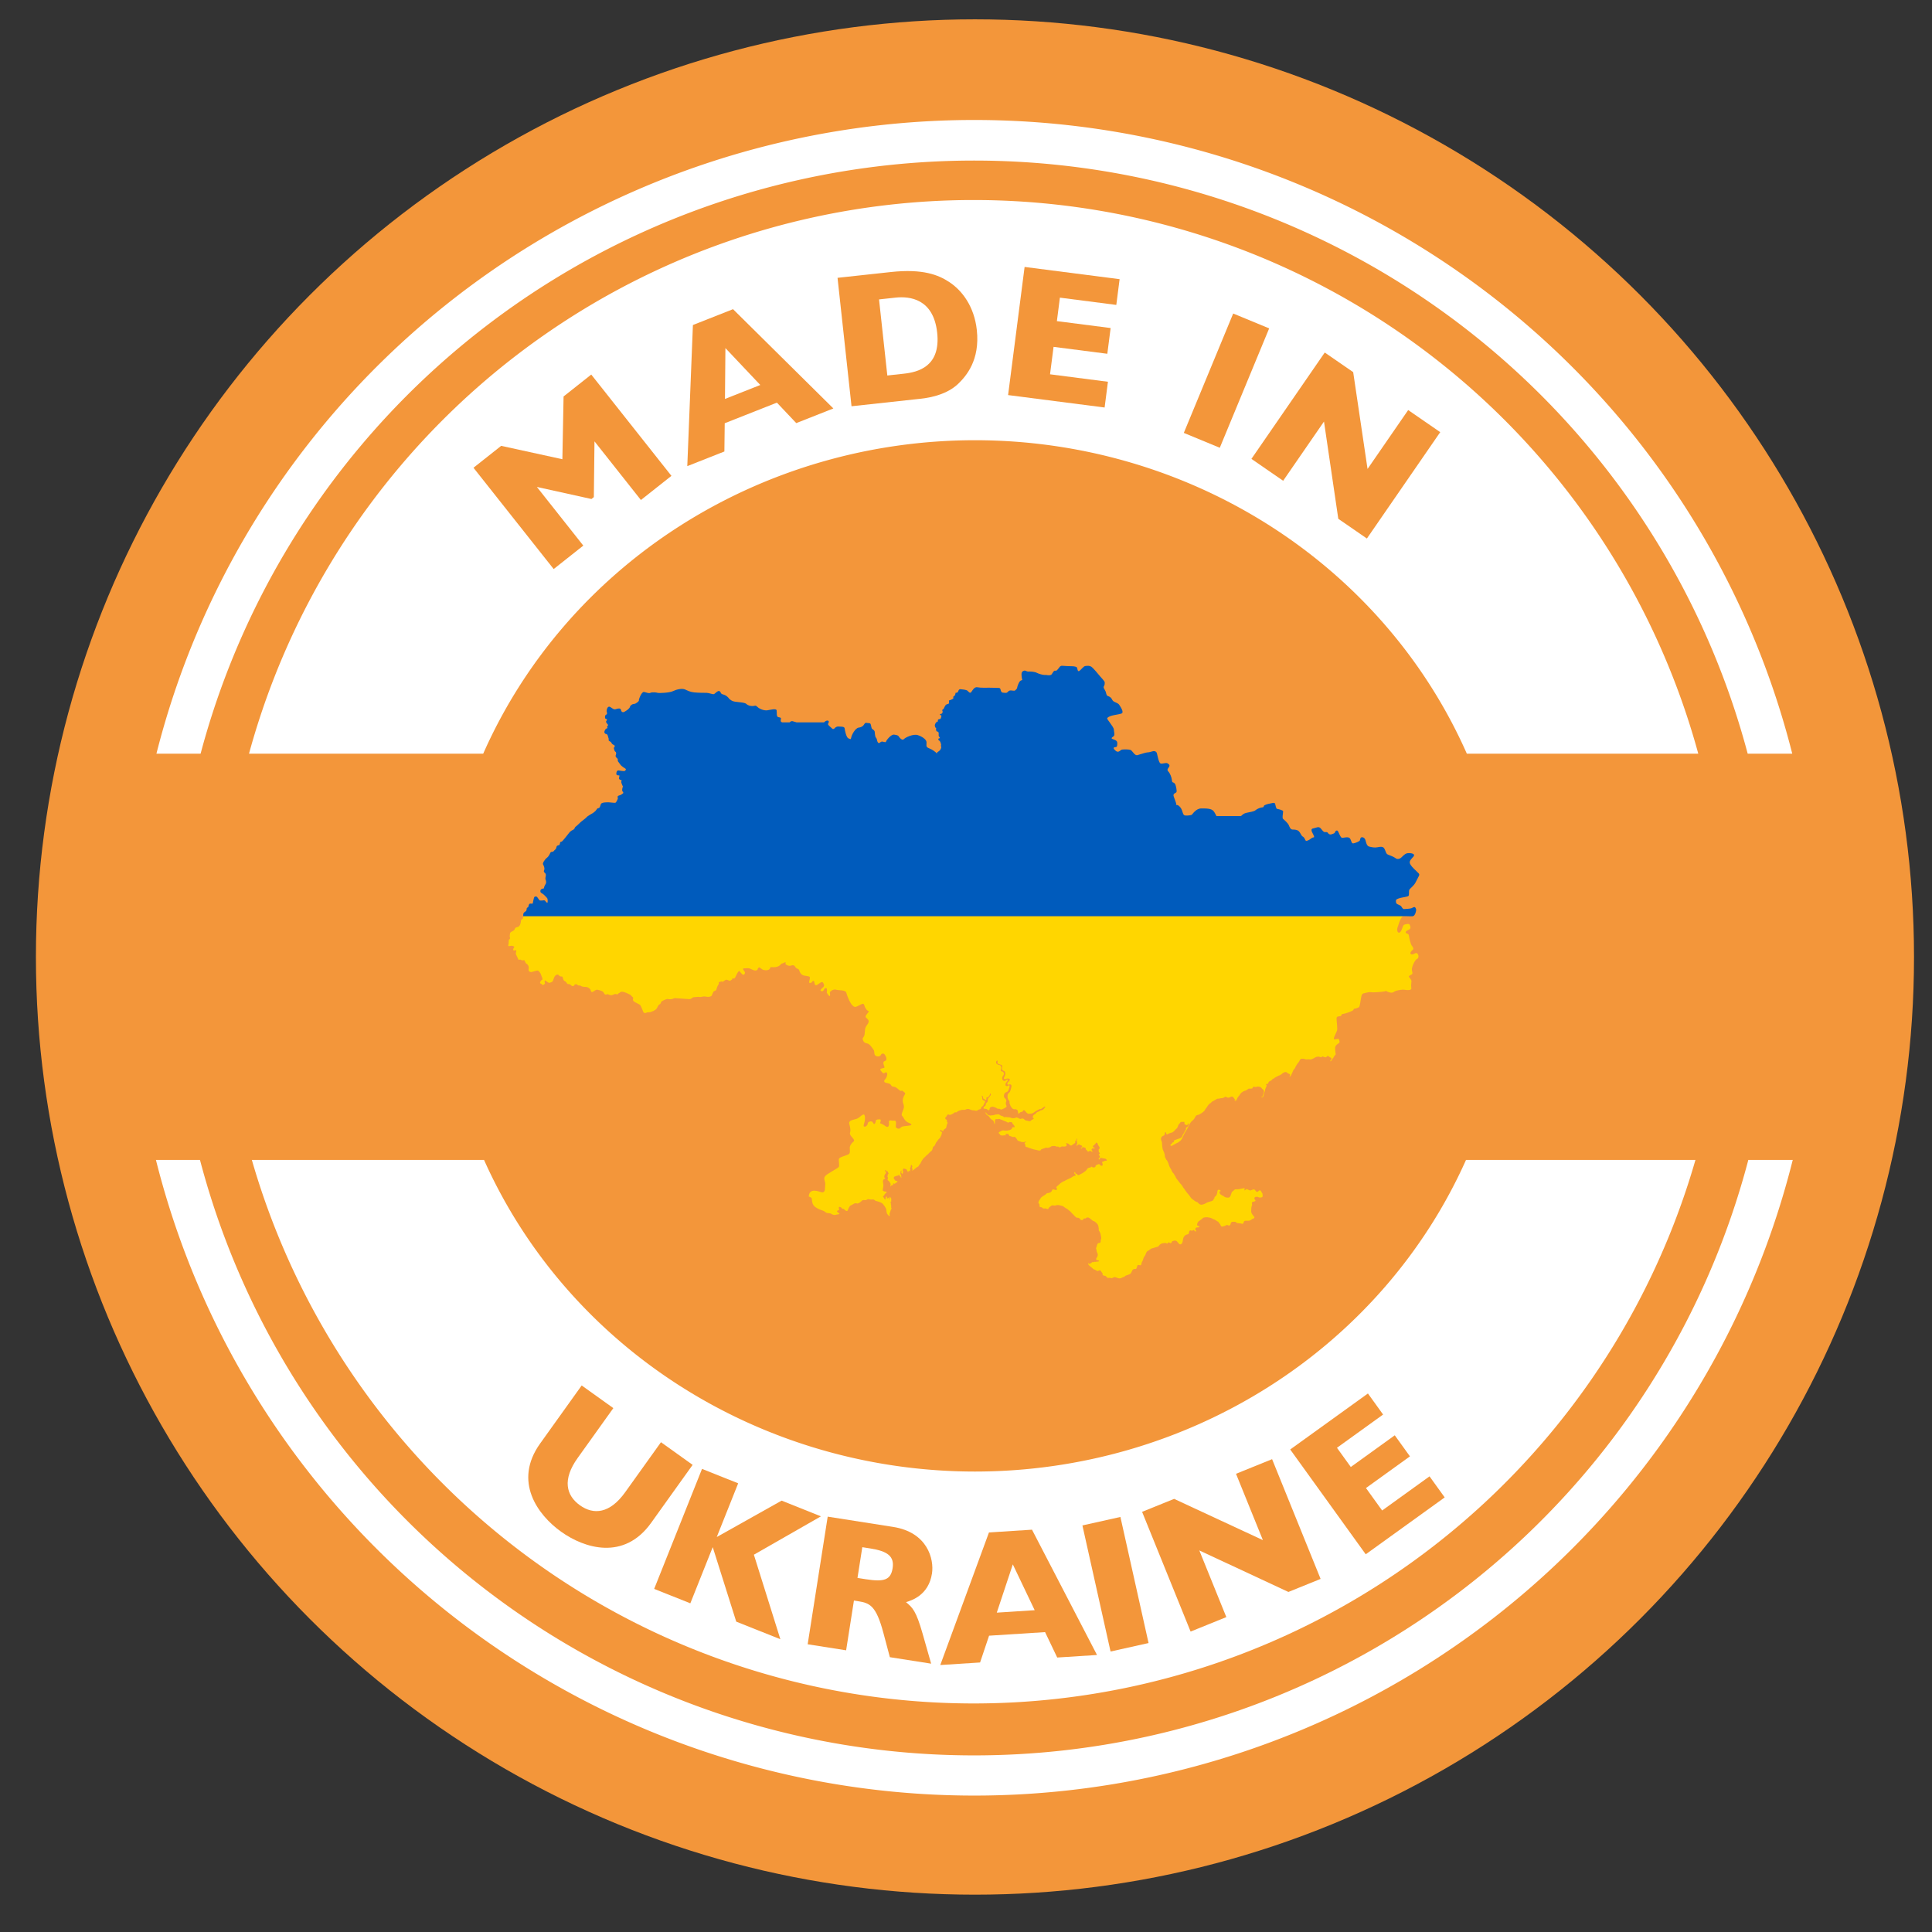
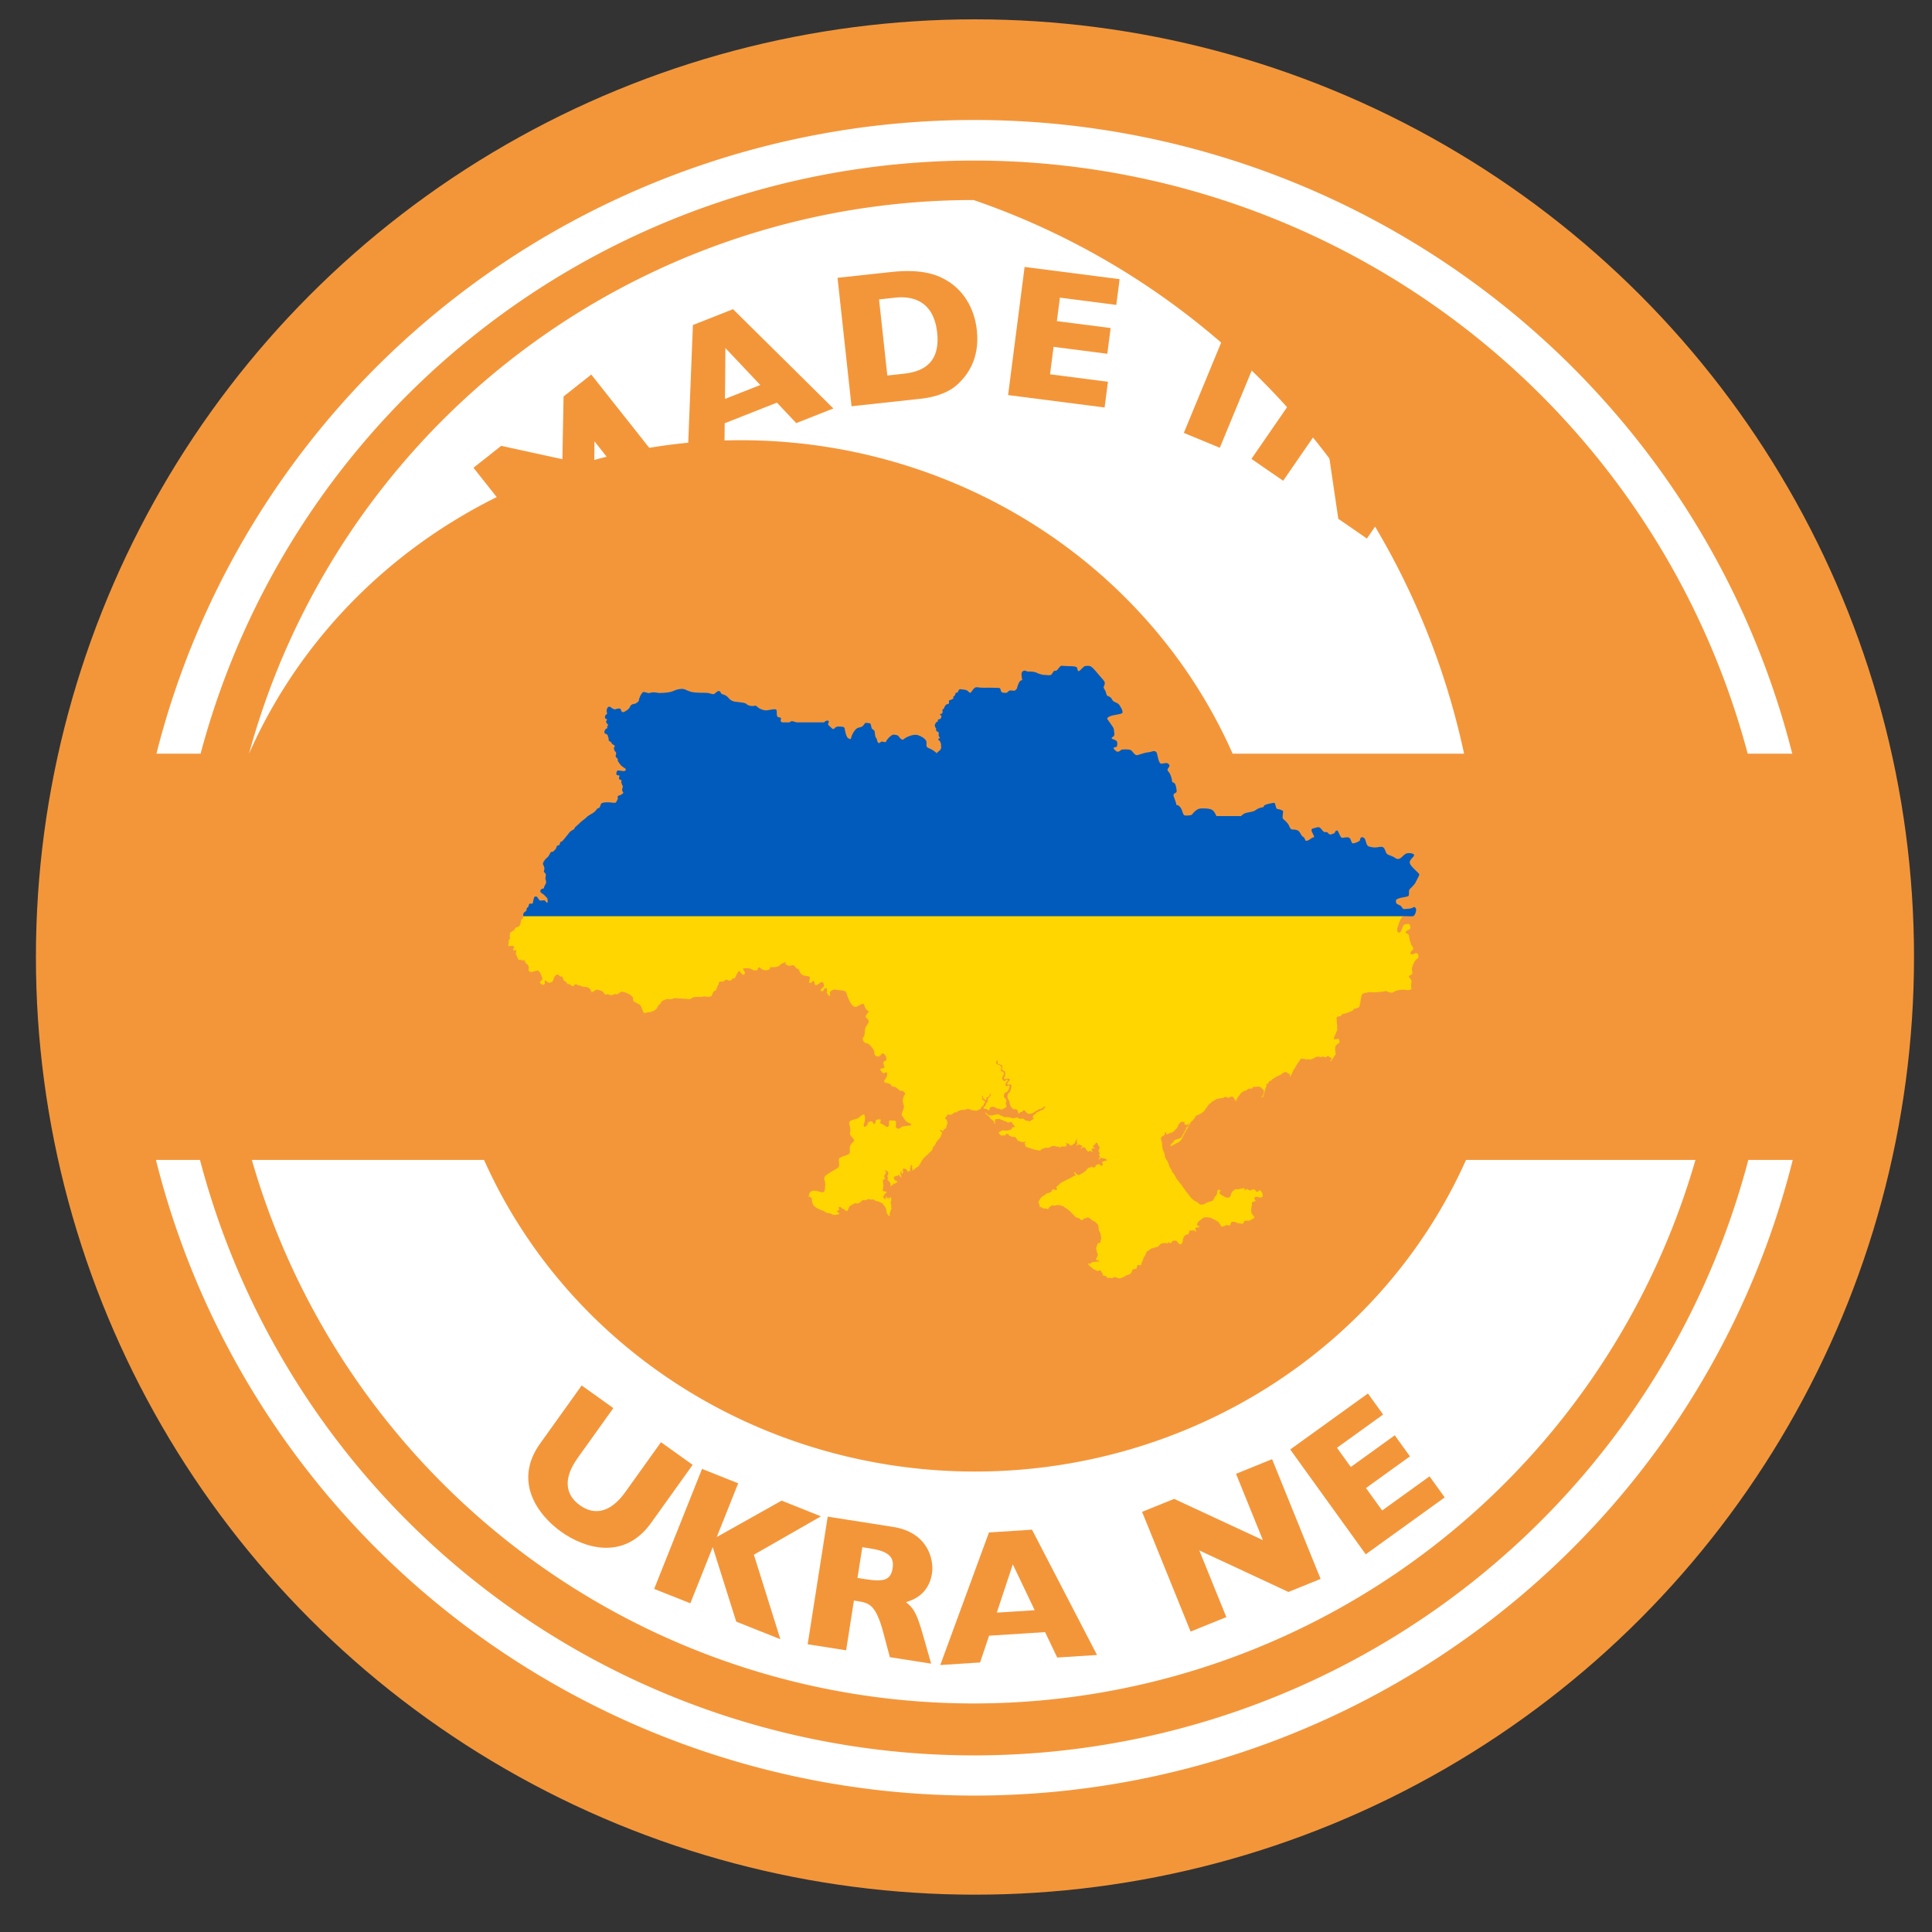
<svg xmlns="http://www.w3.org/2000/svg" id="svg8" version="1.1" viewBox="0 0 132.292 132.292" height="500" width="500">
  <rect x="0" y="0" width="132.292" height="132.292" fill="#333333" stroke="none" />
  <defs id="defs2" />
  <g id="layer3" style="display:inline">
    <g transform="scale(0.7)" id="g1030" style="display:inline">
      <g id="layer1-4" style="display:inline">
        <ellipse ry="91.723" rx="91.858" cy="93.614" cx="95.371" id="path1046" style="display:inline;fill:#f3963a;fill-opacity:1;stroke:none;stroke-width:4.981;stroke-linecap:round;stroke-linejoin:round;stroke-miterlimit:4;stroke-dasharray:none;stroke-opacity:1;paint-order:markers fill stroke" />
        <path transform="scale(0.378)" d="M 251.514,31.049 A 218.237,216.809 0 0 0 40.482,195.039 H 51.912 A 207.094,206.358 0 0 1 252.094,41.551 207.094,206.358 0 0 1 452.273,195.039 h 11.531 A 218.237,216.809 0 0 0 252.143,31.049 a 218.237,216.809 0 0 0 -0.629,0 z M 40.355,300.174 A 218.237,216.809 0 0 0 252.143,464.666 218.237,216.809 0 0 0 463.932,300.174 H 452.434 A 207.094,206.358 0 0 1 252.094,454.268 207.094,206.358 0 0 1 51.754,300.174 Z" style="display:inline;fill:#ffffff;fill-opacity:1;stroke:none;stroke-width:11.803;stroke-linecap:round;stroke-linejoin:round;stroke-miterlimit:4;stroke-dasharray:none;stroke-opacity:1;paint-order:markers fill stroke" id="circle1052" />
-         <path transform="scale(0.378)" d="M 251.387,51.764 A 194.393,194.532 0 0 0 64.439,195.039 h 60.609 a 138.352,133.444 0 0 1 127.273,-81.117 138.352,133.444 0 0 1 127.271,81.117 h 59.893 A 194.393,194.532 0 0 0 251.965,51.764 a 194.393,194.532 0 0 0 -0.578,0 z M 65.176,300.174 A 194.393,194.532 0 0 0 251.965,440.826 194.393,194.532 0 0 0 438.752,300.174 h -59.373 a 138.352,133.444 0 0 1 -127.057,80.637 138.352,133.444 0 0 1 -127.059,-80.637 z" style="display:inline;fill:#ffffff;fill-opacity:1;stroke:none;stroke-width:10.552;stroke-linecap:round;stroke-linejoin:round;stroke-miterlimit:4;stroke-dasharray:none;stroke-opacity:1;paint-order:markers fill stroke" id="ellipse1065" />
+         <path transform="scale(0.378)" d="M 251.387,51.764 A 194.393,194.532 0 0 0 64.439,195.039 a 138.352,133.444 0 0 1 127.273,-81.117 138.352,133.444 0 0 1 127.271,81.117 h 59.893 A 194.393,194.532 0 0 0 251.965,51.764 a 194.393,194.532 0 0 0 -0.578,0 z M 65.176,300.174 A 194.393,194.532 0 0 0 251.965,440.826 194.393,194.532 0 0 0 438.752,300.174 h -59.373 a 138.352,133.444 0 0 1 -127.057,80.637 138.352,133.444 0 0 1 -127.059,-80.637 z" style="display:inline;fill:#ffffff;fill-opacity:1;stroke:none;stroke-width:10.552;stroke-linecap:round;stroke-linejoin:round;stroke-miterlimit:4;stroke-dasharray:none;stroke-opacity:1;paint-order:markers fill stroke" id="ellipse1065" />
        <g style="font-style:normal;font-variant:normal;font-weight:normal;font-stretch:normal;font-size:18.667px;line-height:1.25;font-family:'Gill Sans MT';-inkscape-font-specification:'Gill Sans MT';letter-spacing:1.5px;word-spacing:0px;display:inline;fill:#f3963a;fill-opacity:1" id="text847-9" aria-label="UKRAINE">
          <path id="path863" style="font-style:normal;font-variant:normal;font-weight:900;font-stretch:normal;font-size:18.667px;font-family:'Gill Sans MT Pro';-inkscape-font-specification:'Gill Sans MT Pro Heavy';letter-spacing:1px;fill:#f3963a;fill-opacity:1" d="m 56.9,135.526 -4.063,5.677 c -2.651,3.704 -0.247,6.985 2.045,8.625 2.292,1.64 6.158,2.846 8.809,-0.858 l 4.063,-5.677 -3.097,-2.216 -3.498,4.888 c -1.521,2.125 -3.109,2.228 -4.43,1.283 -1.351,-0.967 -1.74,-2.508 -0.219,-4.633 l 3.487,-4.873 z" />
          <path id="path865" style="font-style:normal;font-variant:normal;font-weight:900;font-stretch:normal;font-size:18.667px;font-family:'Gill Sans MT Pro';-inkscape-font-specification:'Gill Sans MT Pro Heavy';letter-spacing:1px;fill:#f3963a;fill-opacity:1" d="m 68.672,143.688 -4.681,11.738 3.537,1.411 2.192,-5.496 2.299,7.287 4.317,1.722 -2.591,-8.268 6.561,-3.754 -3.849,-1.535 -6.343,3.559 2.095,-5.254 z" />
          <path id="path867" style="font-style:normal;font-variant:normal;font-weight:900;font-stretch:normal;font-size:18.667px;font-family:'Gill Sans MT Pro';-inkscape-font-specification:'Gill Sans MT Pro Heavy';letter-spacing:1px;fill:#f3963a;fill-opacity:1" d="m 80.966,148.359 -1.96,12.484 3.762,0.591 0.764,-4.868 0.424,0.067 c 1.125,0.177 1.747,0.426 2.46,3.107 l 0.63,2.366 4.039,0.634 -0.828,-2.908 c -0.644,-2.274 -0.994,-2.575 -1.628,-3.109 0.557,-0.177 2.203,-0.674 2.536,-2.795 0.223,-1.42 -0.443,-4.038 -3.799,-4.565 z m 4.178,3.113 c 1.678,0.264 2.355,0.767 2.172,1.928 -0.182,1.162 -0.837,1.361 -2.626,1.08 l -0.811,-0.127 0.472,-3.006 z" />
          <path id="path869" style="font-style:normal;font-variant:normal;font-weight:900;font-stretch:normal;font-size:18.667px;font-family:'Gill Sans MT Pro';-inkscape-font-specification:'Gill Sans MT Pro Heavy';letter-spacing:1px;fill:#f3963a;fill-opacity:1" d="m 102.229,159.653 1.188,2.486 3.893,-0.249 -6.359,-12.256 -4.21,0.27 -4.762,12.968 3.893,-0.249 0.88,-2.619 z m -4.723,-1.905 1.568,-4.721 2.139,4.483 z" />
-           <path id="path871" style="font-style:normal;font-variant:normal;font-weight:900;font-stretch:normal;font-size:18.667px;font-family:'Gill Sans MT Pro';-inkscape-font-specification:'Gill Sans MT Pro Heavy';letter-spacing:1px;fill:#f3963a;fill-opacity:1" d="m 105.882,149.218 2.753,12.334 3.717,-0.829 -2.753,-12.334 z" />
          <path id="path873" style="font-style:normal;font-variant:normal;font-weight:900;font-stretch:normal;font-size:18.667px;font-family:'Gill Sans MT Pro';-inkscape-font-specification:'Gill Sans MT Pro Heavy';letter-spacing:1px;fill:#f3963a;fill-opacity:1" d="m 111.72,147.888 4.745,11.713 3.495,-1.416 -2.643,-6.522 8.715,4.062 3.149,-1.276 -4.745,-11.713 -3.529,1.43 2.629,6.488 -8.684,-4.034 z" />
          <path id="path875" style="font-style:normal;font-variant:normal;font-weight:900;font-stretch:normal;font-size:18.667px;font-family:'Gill Sans MT Pro';-inkscape-font-specification:'Gill Sans MT Pro Heavy';letter-spacing:1px;fill:#f3963a;fill-opacity:1" d="m 135.201,147.757 -1.582,-2.196 4.301,-3.099 -1.484,-2.06 -4.301,3.099 -1.353,-1.878 4.513,-3.252 -1.484,-2.06 -7.603,5.478 7.388,10.253 7.724,-5.565 -1.484,-2.06 z" />
        </g>
        <ellipse ry="68.477" rx="68.71" style="display:inline;fill:none;fill-opacity:1;stroke:none;stroke-width:0.621;stroke-miterlimit:4;stroke-dasharray:none;stroke-opacity:1;paint-order:fill markers stroke" id="path896" cx="4.718" cy="134.153" transform="matrix(-0.685,0.728,0.736,0.677,0,0)" />
        <ellipse ry="56.43" rx="56.283" style="display:inline;fill:none;fill-opacity:0;stroke:none;stroke-width:0.995;stroke-miterlimit:4;stroke-dasharray:none;stroke-opacity:1;paint-order:fill markers stroke" id="path859" cx="-134.296" cy="-7.125" transform="matrix(-0.746,-0.666,0.678,-0.735,0,0)" />
        <g transform="matrix(73.984,0,0,73.984,-279.027,-101.172)" id="g968" style="display:inline">
          <path id="path949" style="display:inline;fill:#ffd600;fill-opacity:1;fill-rule:nonzero;stroke:none;stroke-width:0.451" d="m 138.4,242.373 c 0.001,0.282 0.038,0.583 -0.137,0.699 -0.254,0.169 -0.396,0.255 -0.422,0.619 -0.029,0.368 -0.198,1.437 -0.902,1.551 -0.704,0.113 -0.732,0.535 -0.787,0.676 -0.056,0.14 -0.255,0.283 -0.594,0.451 -0.338,0.169 -0.617,0.253 -0.646,0.787 -0.029,0.536 -0.055,0.679 0.029,0.875 0.085,0.198 0.055,0.226 -0.029,0.338 -0.085,0.113 -0.254,0.17 -0.281,0.424 -0.029,0.254 -0.057,0.732 -0.057,0.846 0,0.113 -0.281,0.735 0.17,0.648 0.45,-0.085 0.592,-0.114 0.76,-0.086 0.169,0.029 0.789,0.199 0.508,0.48 -0.282,0.282 -0.311,0.787 0,0.76 0.311,-0.029 0.678,-0.226 0.592,0.17 -0.085,0.397 -0.17,0.593 -0.057,0.902 0.113,0.311 0.451,0.873 0.508,1.041 0.056,0.169 0.139,0.451 0.363,0.34 0.227,-0.113 0.338,-0.03 0.479,0.055 0.14,0.085 0.451,0.141 0.594,0.086 0.14,-0.056 0.224,-0.086 0.311,0.055 0.085,0.14 0.271,0.695 0.396,0.762 0.874,0.479 0.717,1.299 0.68,1.465 -0.169,0.704 0.48,0.846 0.762,0.818 0.282,-0.029 1.521,-0.506 1.748,-0.367 0.225,0.14 0.592,0.648 0.592,0.648 0,-2e-5 0.424,1.072 0.48,1.211 0.056,0.14 0.14,0.478 0,0.564 -0.14,0.085 -0.256,0.113 -0.256,0.197 0,0.085 -0.055,0.084 -0.168,0.227 -0.113,0.14 -0.281,0.451 0.029,0.566 0.311,0.113 0.281,0.197 0.338,0.281 0.056,0.085 0.113,0.112 0.254,0.084 0.14,-0.029 0.647,-0.226 0.506,-0.564 -0.14,-0.338 -0.028,-0.68 0.141,-0.594 0.169,0.085 0.648,0.508 0.902,0.594 0.254,0.085 0.902,-0.254 1.016,-0.367 0.113,-0.113 0.338,-1.043 0.564,-1.354 0.227,-0.311 0.619,-0.508 0.82,-0.451 0.198,0.056 0.338,0.31 0.479,0.396 0.14,0.085 0.363,0.14 0.449,0.113 0.085,-0.029 0.256,2.7e-4 0.312,0.113 0.056,0.113 0.168,0.847 0.449,1.016 0.282,0.169 0.478,0.281 0.592,0.479 0.113,0.198 0.226,0.424 0.48,0.398 0.254,-0.029 0.367,0.028 0.449,0.084 0.085,0.056 0.566,0.565 0.848,0.449 0.282,-0.113 0.338,-0.367 0.449,-0.422 0.113,-0.056 0.281,-0.113 0.281,-0.113 l 0.68,0.367 c 0.364,0 0.535,0.029 0.678,0.141 0.14,0.113 0.566,0.227 0.82,0.227 0.254,0 0.789,-3.3e-4 1.129,0.227 0.338,0.227 0.535,0.451 0.592,0.68 0.056,0.227 0.141,0.565 0.508,0.422 0.364,-0.14 0.847,-0.676 1.297,-0.564 0.45,0.113 1.326,0.281 1.58,0.678 0.063,0.098 0.118,0.201 0.168,0.283 0.153,0.246 0.289,0.389 0.648,0.281 l 0.338,-0.086 c 0,-4e-5 0.733,0.508 1.354,0.17 0.618,-0.338 0.789,-0.169 1.072,-0.113 0.282,0.056 0.281,-0.281 0.564,-0.338 0.282,-0.056 0.226,-0.734 1.863,-0.057 1.635,0.679 1.24,0.789 1.58,1.016 0.338,0.227 0.281,0.338 0.227,0.564 -0.056,0.227 -0.114,0.507 0.449,0.848 0.2,0.119 0.425,0.232 0.637,0.338 0.383,0.193 0.723,0.363 0.832,0.508 0.169,0.227 0.68,1.41 0.734,1.635 0.056,0.227 0.339,0.565 0.734,0.396 0.397,-0.169 0.396,-0.168 0.846,-0.168 0.45,-4e-5 1.75,-0.507 2.031,-1.016 0.282,-0.507 0.506,-1.016 0.732,-1.072 0.175,-0.044 0.246,-0.155 0.297,-0.281 0.015,-0.038 0.031,-0.076 0.043,-0.113 0.056,-0.169 0.168,-0.396 0.506,-0.564 0.338,-0.169 1.128,-0.567 1.465,-0.451 0.338,0.113 0.902,0.057 1.184,-0.055 0.282,-0.113 0.451,-0.228 0.789,-0.17 0.338,0.056 2.931,0.169 3.326,0.227 0.397,0.056 0.619,0.001 0.848,-0.168 0.227,-0.169 0.398,-0.338 0.789,-0.338 0.397,0 0.9,-0.114 1.238,-0.057 0.338,0.056 0.566,-8e-4 0.789,-0.057 0.227,-0.056 0.679,-0.113 1.129,0 0.45,0.113 1.183,3.3e-4 1.354,-0.227 0.169,-0.227 0.449,-1.184 0.678,-1.24 0.227,-0.056 0.619,-0.281 0.619,-0.449 0,-0.169 0.338,-1.072 0.564,-1.354 0.227,-0.282 -0.112,-0.619 0.17,-0.619 0.282,0 0.564,-0.168 0.564,-0.168 h 0.113 c 0.038,0.051 0.096,0.095 0.156,0.113 0.072,0.021 0.149,0.005 0.213,-0.057 0.113,-0.113 0.705,-0.592 1.016,-0.479 0.311,0.113 0.677,0.338 0.928,0.197 0.254,-0.14 0.424,-0.254 0.451,-0.367 0.012,-0.047 0.036,-0.1 0.07,-0.156 0.05,-0.079 0.116,-0.148 0.184,-0.098 0.113,0.085 0.226,0.226 0.338,0.055 l 0.254,-0.338 c 0,0 0.789,-1.862 1.072,-1.58 0.282,0.282 0.734,0.957 1.016,0.957 0.282,0 0.565,-0.451 0.396,-0.734 -0.169,-0.282 -0.788,-0.957 -0.227,-0.957 0.565,0 1.24,-0.112 1.58,0.057 0.338,0.169 0.957,0.449 1.297,0.506 0.338,0.056 0.734,-0.113 0.734,-0.281 0,-0.169 0.226,-0.617 0.506,-0.506 0.282,0.113 0.507,0.396 0.848,0.564 0.338,0.169 1.24,0.283 1.689,-0.055 0.45,-0.338 0.17,-0.68 0.619,-0.619 0.45,0.056 1.972,0.168 2.594,-0.902 l 0.367,-0.084 c 0.338,-0.169 0.633,-0.307 0.76,-0.281 0.041,0.008 0.057,0.034 0.057,0.084 0,0.198 -0.255,0.369 0.254,0.619 0.507,0.254 0.874,0.31 1.24,0.139 0.368,-0.169 0.789,-0.027 0.93,0.229 0.14,0.254 0.421,0.592 0.732,0.646 0.311,0.056 0.424,0.422 0.48,0.592 0.056,0.169 0.338,1.043 1.27,1.211 0.929,0.169 1.522,0.141 1.494,0.594 -0.017,0.26 -0.135,0.646 -0.184,0.93 -0.036,0.205 -0.037,0.359 0.07,0.396 0.254,0.085 0.594,-0.055 0.762,-0.367 0.169,-0.311 0.478,-0.115 0.506,0.111 0.029,0.227 0.085,1.184 0.734,0.789 0.647,-0.397 1.24,-0.957 1.494,-0.678 0.254,0.282 0.593,0.902 0.113,1.297 -0.479,0.397 -0.989,0.875 -0.48,1.016 0.507,0.14 0.566,-0.168 0.762,-0.506 0.198,-0.338 0.648,-0.422 0.705,0 0.056,0.422 0.028,0.423 -0.029,0.93 0,-2e-5 1.153,2.009 0.818,0 -0.056,-0.338 0.958,-1.016 1.637,-0.789 0.679,0.227 2.48,8e-4 2.705,0.789 0.135,0.473 0.589,1.865 1.197,2.818 0.413,0.644 0.898,1.084 1.393,0.902 1.24,-0.45 1.917,-1.241 2.145,-0.451 0.227,0.788 0.679,1.467 1.129,1.582 0.45,0.113 -1.13,1.24 -0.68,1.689 0.45,0.45 0.903,0.788 0.68,1.354 -0.227,0.565 -0.566,0.788 -0.789,1.354 -0.227,0.565 -0.113,1.581 -0.338,2.145 -0.227,0.565 -0.565,0.566 -0.338,1.129 0.227,0.565 0.45,0.787 1.129,0.9 0.679,0.113 1.353,1.24 1.689,1.689 0.338,0.45 -8.3e-4,1.242 0.564,1.582 0.565,0.338 1.24,0.111 1.354,-0.229 0.113,-0.338 0.679,-0.564 1.016,-0.111 0.338,0.45 0.789,1.465 0.113,1.689 -0.679,0.227 -0.449,0.679 -0.338,1.129 0.113,0.45 0.45,0.678 -0.227,0.787 -0.679,0.113 -0.903,0.339 -0.566,0.68 0.338,0.338 0.566,0.901 1.016,0.564 0.45,-0.338 0.68,0.001 0.68,0.34 0,0.338 -0.228,1.013 -0.451,1.238 -0.227,0.227 -0.679,0.789 0,1.016 0.679,0.227 1.128,0.114 1.465,0.678 0.338,0.565 0.679,0.226 1.24,0.564 0.565,0.338 0.566,0.451 1.016,0.789 0.45,0.338 0.566,-0.113 0.902,0.227 0.338,0.338 0.788,0.451 0.449,0.902 -0.338,0.45 -0.678,1.464 -0.449,2.143 0.227,0.679 0.339,1.13 0.113,1.691 -0.227,0.565 -0.68,1.58 -0.34,1.803 0.338,0.227 0.567,1.353 1.691,1.803 1.129,0.45 0.901,0.68 -0.113,0.789 -1.015,0.113 -1.691,0.112 -2.031,0.564 -0.338,0.45 -1.24,0.114 -1.24,-0.338 0,-0.45 0.339,-1.69 -0.449,-1.58 -0.788,0.113 -1.465,-0.451 -1.354,0.564 0.113,1.015 -0.339,1.354 -0.902,0.902 -0.565,-0.45 -1.465,-0.789 -1.465,-0.789 0,0 0.45,-1.014 0,-1.014 -0.45,0 -1.129,-6.6e-4 -1.129,0.449 0,0.45 -0.338,1.016 -0.564,0.678 -0.227,-0.338 -0.339,-0.678 -0.902,-0.566 -0.565,0.113 -0.564,0.228 -0.678,0.68 -0.113,0.45 -0.566,0.787 -0.902,0.678 -0.338,-0.113 2.4e-4,-0.788 0.113,-1.354 0.113,-0.565 0.228,-2.143 -0.449,-1.803 -0.677,0.338 -0.788,0.675 -1.465,1.014 -0.679,0.338 -2.482,0.34 -2.145,1.467 0.338,1.129 0.338,1.802 0.227,2.143 -0.113,0.338 -0.113,0.566 0.227,1.016 0.338,0.45 1.13,1.128 0.68,1.465 -0.45,0.338 -1.016,1.015 -1.016,1.689 0,0.679 0.227,1.355 -0.338,1.691 -0.565,0.338 -2.257,0.679 -2.482,1.129 -0.227,0.45 0.229,1.916 -0.111,2.254 -0.338,0.338 -0.902,0.565 -2.145,1.354 -1.24,0.788 -1.917,1.129 -1.58,2.145 0.338,1.015 0.111,1.128 0.111,2.029 0,0.288 -0.033,0.529 -0.098,0.705 -0.139,0.374 -0.421,0.5 -0.803,0.422 -0.282,-0.056 -1.073,-0.396 -1.82,-0.422 -0.747,-0.029 -1.451,0.254 -1.566,1.438 v 0.123 c 0.45,0.14 0.734,0.283 0.789,0.508 0.056,0.227 0.028,1.325 0.564,1.916 0.536,0.593 1.465,0.988 2.002,1.156 0.536,0.169 0.761,0.283 1.043,0.537 0.282,0.254 0.789,0.281 0.93,0.281 0.14,0 0.421,0.028 0.678,0.197 0.254,0.169 0.705,0.338 0.988,0.254 0.282,-0.085 0.648,-0.141 0.762,-0.141 0.113,0 0.479,-0.169 0.281,-0.281 -0.198,-0.113 -0.874,-0.564 -0.449,-0.703 0.422,-0.14 0.506,-0.228 0.422,-0.424 -0.085,-0.198 -0.168,-0.617 0.141,-0.564 0.311,0.056 0.422,0.14 0.506,0.281 0.085,0.14 0.254,0.254 0.396,0.227 0.14,-0.029 0.281,0.086 0.338,0.17 0.056,0.085 0.705,0.647 0.875,0.281 0.169,-0.364 0.369,-1.072 0.789,-1.326 0.422,-0.254 0.564,-0.254 0.76,-0.396 0.198,-0.14 0.48,-0.281 0.734,-0.197 0.254,0.085 0.281,0.085 0.564,0 0.282,-0.085 0.734,-0.48 0.902,-0.648 0.169,-0.169 0.31,-0.227 0.564,-0.197 0.254,0.029 0.566,0.056 0.789,-0.113 0.227,-0.169 0.396,-0.14 0.535,-0.113 0.14,0.029 0.537,0.114 0.789,0.086 0.254,-0.029 0.449,-0.086 0.703,0.139 0.254,0.227 0.312,0.226 0.789,0.338 0.479,0.113 1.269,0.451 1.41,0.68 0.14,0.227 0.848,0.987 0.902,1.521 0.056,0.536 0.084,0.902 0.254,1.129 0.169,0.227 0.479,0.535 0.479,0.535 l -0.027,0.029 0.055,-0.029 0.141,-0.012 0.043,-0.057 v -0.154 l -0.086,-0.184 -0.014,-0.141 0.057,-0.111 0.24,-0.789 0.227,-0.479 0.014,-0.1 -0.014,-0.07 c 0,0 -0.065,-0.132 -0.098,-0.197 -0.011,-0.021 -0.014,-0.043 -0.014,-0.043 l 0.07,-0.311 -0.098,-0.338 -0.029,-0.537 -0.098,-0.104 -0.17,-0.127 v -0.062 l 0.213,0.086 h 0.086 l 0.041,-0.043 0.029,-0.084 0.014,-0.721 -0.027,-0.07 -0.141,-0.141 -0.057,-0.197 -0.125,-0.057 -0.086,0.1 -0.113,0.521 -0.07,0.127 -0.029,-0.072 -0.014,-0.311 -0.055,-0.127 -0.057,-0.027 -0.141,0.055 -0.098,0.184 -0.043,0.057 h -0.055 l -0.043,-0.127 0.014,-0.254 -0.027,-0.141 -0.029,-0.055 -0.084,-0.014 -0.072,0.029 -0.084,0.098 -0.057,0.154 -0.041,0.492 -0.072,0.014 -0.154,-0.127 -0.197,-0.352 -0.227,-0.311 v -0.068 l 0.041,-0.057 0.127,-0.043 0.098,-0.084 0.227,-0.463 0.1,-0.098 h 0.07 l 0.168,-0.113 0.072,-0.113 0.055,-0.17 0.016,-0.027 -0.086,-0.014 -0.113,-0.07 -0.254,-0.014 -0.254,-0.057 -0.268,-0.125 -0.07,-0.113 0.014,-0.24 0.168,-0.975 -0.027,-0.396 -0.1,-0.648 0.014,-0.338 0.057,-0.154 0.084,-0.113 0.17,-0.113 0.184,-0.07 0.098,-0.086 v -0.084 l -0.043,-0.043 -0.154,-0.127 -0.043,-0.113 -0.014,-0.24 0.127,-0.377 0.139,-0.254 0.184,-0.197 0.029,-0.1 -0.24,-0.479 -0.014,-0.154 0.027,-0.084 0.057,-0.029 0.057,0.014 0.084,0.098 0.07,0.197 0.057,0.043 0.324,0.012 0.043,0.057 0.055,0.281 0.141,0.141 -0.014,0.154 -0.17,0.213 -0.027,0.17 -0.072,0.227 -0.027,0.168 0.111,0.17 0.057,0.127 -0.029,0.168 -0.098,0.213 v 0.156 l 0.07,0.113 0.312,0.254 0.197,0.268 0.213,0.41 0.029,0.227 -0.086,0.324 0.029,0.154 h 0.057 l 0.041,-0.057 0.057,-0.154 0.055,-0.027 0.369,-0.113 0.113,-0.072 0.027,-0.084 -0.014,-0.227 0.029,-0.057 0.07,-0.027 0.184,0.113 0.084,0.012 0.057,-0.012 0.113,-0.072 0.141,-0.139 0.352,-0.184 0.098,-0.086 0.029,-0.084 -0.057,-0.113 -0.113,-0.07 -0.268,-0.029 -0.127,-0.055 -0.352,-0.48 -0.057,-0.127 v -0.154 l 0.043,-0.168 0.084,-0.113 0.398,-0.127 0.297,-0.139 0.254,0.012 0.07,-0.029 0.141,-0.227 0.07,-0.027 0.072,0.027 0.041,0.043 -0.014,0.168 0.029,0.072 0.281,0.184 0.07,0.113 0.057,0.213 0.084,0.027 0.029,-0.07 -0.029,-0.225 0.016,-0.17 -0.242,-0.605 0.029,-0.436 0.127,-0.365 0.027,-0.041 0.072,-0.014 0.041,0.141 -0.07,0.408 0.014,0.07 0.113,0.072 0.098,0.254 h 0.029 l 0.254,-0.551 0.014,-0.1 -0.111,-0.168 -0.016,-0.141 0.057,-0.338 0.084,-0.113 0.113,-0.057 h 0.084 l 0.553,0.154 0.141,0.141 0.227,0.422 0.154,0.199 h 0.072 l 0.055,-0.27 0.029,-0.055 0.057,-0.043 0.213,0.17 0.055,-0.014 0.043,-0.07 v -0.168 l 0.07,-0.127 0.014,-0.07 -0.125,-0.326 0.213,-0.363 0.055,-0.438 0.072,-0.127 0.07,0.014 0.113,0.154 0.113,0.24 -0.029,0.168 -0.113,0.17 v 0.07 l 0.127,0.141 0.07,0.197 -0.084,0.408 h 0.014 l 0.369,-0.254 0.801,-0.646 0.297,-0.17 0.156,-0.113 0.227,-0.363 0.254,-0.311 0.41,-0.789 0.396,-0.564 0.227,-0.24 0.438,-0.41 0.229,-0.254 0.268,-0.184 0.506,-0.535 0.594,-0.523 0.139,-0.268 0.141,-0.551 0.057,-0.141 0.098,-0.098 0.184,-0.084 0.084,-0.1 0.197,-0.363 0.184,-0.422 0.113,-0.184 0.184,-0.197 0.311,-0.465 0.465,-0.479 0.07,-0.113 0.324,-0.689 c 0,0 0.013,-0.107 0.043,-0.229 l 0.084,-0.338 v -0.084 l -0.055,-0.113 -0.283,-0.127 -0.139,-0.139 -0.029,-0.127 0.029,-0.086 0.041,-0.027 0.17,0.012 0.492,0.283 0.098,0.012 0.086,-0.297 0.127,-0.127 0.521,-0.367 0.057,-0.154 0.197,-0.834 0.168,-0.324 v -0.168 l -0.154,-0.215 -0.029,-0.463 -0.084,-0.098 -0.215,-0.098 -0.084,-0.1 -0.07,-0.197 0.098,-0.184 0.184,-0.184 0.297,-0.492 0.098,-0.084 0.141,-0.043 0.084,0.014 0.199,0.098 0.084,0.012 h 0.098 l 0.254,-0.07 0.594,-0.297 0.311,-0.24 0.127,-0.072 0.139,-0.012 0.156,0.041 h 0.084 l 0.369,-0.281 0.422,-0.197 0.535,-0.168 0.283,-0.043 0.564,0.014 0.338,-0.1 0.254,-0.113 0.283,-0.027 h 0.174 l 0.17,0.041 0.564,0.229 0.354,0.084 0.338,0.012 0.605,0.113 0.141,-0.012 0.297,-0.154 0.227,-0.141 0.326,-0.098 0.197,-0.086 0.084,-0.098 0.084,-0.338 0.086,-0.098 0.227,-0.141 0.227,-0.24 0.254,-0.566 0.156,-0.227 0.084,-0.24 -0.057,-0.127 -0.041,-0.041 -0.227,-0.086 -0.312,-0.184 -0.084,-0.098 -0.055,-0.197 -0.043,-0.535 -0.113,-0.242 0.043,-0.055 0.084,0.012 0.141,0.141 0.055,0.127 0.086,0.422 0.055,0.113 0.268,0.127 0.24,0.227 0.086,0.014 0.07,-0.014 0.084,-0.098 0.043,-0.154 v -0.17 l -0.029,-0.127 0.016,-0.084 0.268,-0.084 0.168,-0.098 0.268,-0.199 0.072,-0.111 0.098,-0.199 0.113,-0.408 0.07,0.029 0.086,0.098 0.027,0.057 v 0.168 l -0.227,0.379 -0.479,0.553 -0.1,0.311 -0.014,0.408 -0.055,0.154 -0.113,0.184 -0.24,0.215 -0.086,0.125 -0.014,0.34 -0.113,0.197 -0.084,0.113 -0.24,0.113 -0.098,0.098 -0.072,0.213 0.014,0.154 0.029,0.057 0.141,0.055 0.324,0.014 0.324,0.084 0.197,0.113 0.141,0.141 0.141,0.055 h 0.154 l 0.057,-0.041 0.057,-0.141 0.055,-0.268 0.057,-0.154 0.084,-0.113 0.156,-0.113 0.396,-0.113 h 0.17 l 0.551,0.184 0.281,0.113 0.381,0.227 0.17,0.029 0.311,-0.014 0.338,0.17 0.156,0.041 h 0.084 l 0.619,-0.268 0.463,-0.254 0.197,-0.17 0.072,-0.225 -0.17,-0.367 -0.041,-0.367 0.014,-0.17 0.125,-0.492 -0.055,-0.213 -0.07,-0.184 -0.127,-0.154 -0.197,-0.17 -0.141,-0.227 -0.057,-0.213 v -0.225 l 0.086,-0.338 0.055,-0.139 0.113,-0.184 0.156,-0.127 0.535,-0.254 0.098,-0.086 0.043,-0.055 0.295,-0.719 0.098,-0.408 0.043,-0.268 -0.029,-0.072 -0.123,-0.07 -0.188,0.07 -0.113,0.072 -0.184,0.084 h -0.189 l -0.141,-0.049 -0.084,-0.1 -0.055,-0.125 0.027,-0.34 0.057,-0.139 0.408,-0.566 0.113,-0.184 0.014,-0.084 -0.014,-0.07 -0.043,-0.043 -0.07,-0.029 -0.141,0.029 -0.377,0.268 -0.113,0.057 -0.352,-0.043 -0.127,-0.07 -0.139,-0.141 -0.113,-0.324 0.014,-0.324 0.113,-0.297 0.297,-0.465 0.043,-0.139 -0.016,-0.229 -0.084,-0.197 -0.227,-0.227 -0.338,-0.084 -0.072,-0.029 -0.07,-0.113 -0.029,-0.139 0.113,-0.467 0.029,-0.338 -0.043,-0.141 -0.168,-0.281 -0.24,-0.141 -0.424,-0.098 -0.311,-0.197 -0.17,-0.197 -0.041,-0.197 0.029,-0.184 0.07,-0.141 0.084,-0.098 0.184,-0.07 0.057,0.041 -0.072,0.494 0.057,0.197 0.098,0.098 0.127,0.057 0.635,0.213 0.256,0.125 0.07,0.113 0.043,0.141 -0.072,0.68 0.014,0.154 0.072,0.127 0.014,0.057 0.156,0.125 0.367,0.156 0.141,0.141 0.055,0.111 0.07,0.354 -0.027,0.352 -0.141,0.396 -0.197,0.398 -0.029,0.168 0.014,0.057 0.1,0.098 0.154,0.057 0.141,0.012 0.311,-0.139 0.297,-0.043 0.156,0.014 0.248,0.07 0.146,0.127 0.014,0.154 -0.072,0.139 -0.535,0.594 -0.07,0.24 0.027,0.141 0.057,0.113 0.156,0.041 0.24,-0.012 0.197,-0.072 0.24,0.043 0.156,0.141 0.041,0.197 -0.041,0.367 -0.197,0.734 -0.135,0.377 -0.1,0.197 -0.342,0.324 -0.154,0.227 -0.072,0.34 0.014,0.635 0.086,0.184 0.084,0.268 0.07,0.113 0.23,0.24 0.027,0.057 0.014,0.564 0.281,0.748 0.385,0.535 0.279,0.213 0.145,0.057 0.166,0.029 0.312,-0.029 0.098,0.014 0.135,0.055 0.186,0.113 0.1,0.098 0.098,0.17 0.113,0.635 0.098,0.1 h 0.084 l 0.041,-0.043 0.229,-0.254 0.115,-0.084 0.166,-0.072 0.279,-0.041 0.125,-0.057 0.186,-0.297 0.057,-0.043 0.07,-0.029 0.156,0.029 0.113,0.084 0.453,0.494 0.242,0.227 0.123,0.07 0.25,0.043 0.611,-0.043 0.352,-0.084 0.279,-0.154 0.479,-0.338 0.537,-0.299 0.115,-0.041 0.229,-0.154 0.24,-0.113 0.145,-0.029 0.166,0.014 0.188,-0.084 0.797,-0.566 0.057,-0.029 h 0.084 l 0.1,0.1 -0.363,0.479 -0.24,0.24 -0.186,0.098 -0.354,0.072 -0.186,0.084 -0.27,0.184 -0.562,0.227 -0.156,0.113 -0.301,0.367 -0.186,0.086 -0.312,0.227 -0.154,0.24 -0.057,0.352 0.057,0.113 0.186,0.113 0.029,0.057 -0.029,0.084 -0.098,0.084 -0.467,0.254 -0.354,0.312 -0.24,-0.014 -0.27,-0.043 -0.156,-0.055 -0.537,-0.1 -0.197,-0.098 -0.27,-0.281 -0.207,-0.098 -0.25,-0.029 -0.207,0.043 -0.123,0.055 -0.156,0.014 -0.156,-0.043 -0.693,-0.311 -0.086,-0.029 -0.154,0.014 -0.188,0.084 -0.27,0.072 -0.361,0.041 -0.352,-0.055 -0.455,-0.154 -0.186,-0.029 -0.508,-0.029 -0.438,-0.07 -0.281,0.057 -0.17,-0.014 -0.113,-0.057 -0.125,-0.168 -0.451,-0.1 -0.197,-0.098 -0.281,-0.197 -0.281,-0.127 -0.156,-0.012 -0.297,0.055 -0.383,0.014 -0.139,0.043 -0.377,0.139 -0.398,0.014 -0.213,0.043 h -0.324 l -0.254,-0.057 -0.229,-0.07 -0.168,-0.127 -0.381,-0.451 -0.184,-0.111 -0.043,0.027 0.352,0.566 0.141,0.125 0.438,0.27 0.41,0.578 0.168,0.197 0.227,0.17 0.312,0.184 0.084,0.098 0.07,0.098 0.084,0.184 0.127,0.48 0.072,0.111 0.055,-0.027 0.029,-0.086 0.014,-0.818 0.043,-0.17 0.125,-0.154 0.1,-0.055 h 0.084 l 0.422,0.027 0.127,-0.055 h 0.324 l 0.34,0.154 0.311,0.098 0.635,0.281 0.369,0.127 0.535,0.281 0.084,0.014 0.141,-0.029 0.229,-0.139 h 0.084 l 0.057,0.041 0.311,-0.027 0.072,0.012 0.164,0.197 0.086,0.184 0.113,0.154 0.27,0.297 0.156,0.281 0.043,0.141 -0.043,0.07 -0.043,0.055 -0.342,-0.027 -0.135,0.041 -0.113,0.057 -0.029,0.07 -0.029,0.17 -0.07,0.141 -0.279,0.168 -0.301,0.141 -0.637,0.125 H 265.887 l -0.439,-0.055 -0.311,0.014 -0.127,0.041 -0.281,0.184 -0.367,0.17 -0.156,0.125 -0.041,0.141 0.125,0.154 c 0,0 0.081,0.074 0.127,0.113 0.02,0.015 0.029,0.029 0.029,0.029 l 0.127,0.227 0.055,0.043 0.227,0.084 0.326,0.043 0.438,-0.072 0.268,0.029 0.141,-0.029 0.041,-0.139 -0.055,-0.113 c 0,0 -0.032,-0.05 -0.072,-0.1 h 0.691 c 0.062,0.039 0.113,0.072 0.113,0.072 l 0.084,0.098 0.146,0.297 0.123,0.072 0.342,0.07 0.199,0.098 0.311,0.098 0.145,-0.012 0.197,-0.043 0.1,0.014 0.113,0.041 0.188,0.184 0.154,0.197 0.156,0.215 0.123,0.24 0.086,0.084 0.342,0.17 0.248,0.055 0.426,0.184 0.186,0.029 0.197,-0.057 0.24,0.072 0.125,-0.043 0.279,-0.17 h 0.072 l 0.027,0.057 -0.014,0.084 -0.301,0.27 -0.029,0.084 0.188,0.35 0.029,0.311 0.055,0.197 0.084,0.1 0.344,0.07 0.664,0.254 1.027,0.324 1.41,0.312 0.258,0.012 0.188,-0.07 0.207,-0.281 0.24,-0.084 0.166,-0.029 0.24,-0.127 0.146,-0.014 0.311,-0.139 0.135,-0.029 h 0.07 l 0.424,0.07 0.188,-0.098 0.207,-0.014 0.197,-0.084 0.312,-0.227 0.424,-0.084 0.58,0.012 0.438,0.17 h 0.06 l 0.199,-0.041 0.098,0.014 0.186,0.098 0.043,0.057 0.156,0.041 0.154,-0.012 0.271,-0.17 0.145,-0.041 0.156,-0.012 0.477,0.027 0.361,-0.041 0.188,-0.1 0.084,-0.113 0.043,-0.139 -0.029,-0.227 -0.145,-0.215 0.027,-0.055 0.043,-0.029 0.551,0.17 0.5,0.449 0.166,0.043 0.145,-0.029 0.27,-0.17 0.469,-0.352 0.229,-0.139 0.027,-0.057 -0.012,-0.311 0.041,-0.154 0.166,-0.113 0.1,-0.184 0.07,-0.24 0.084,-0.1 0.057,0.014 v 0.154 l -0.072,0.127 -0.041,0.352 0.113,0.553 0.014,0.154 -0.057,0.154 -0.154,0.213 -0.014,0.055 0.014,0.072 0.041,0.055 0.072,-0.027 0.361,-0.268 0.113,-0.057 0.086,-0.014 h 0.07 l 0.186,0.127 0.5,0.213 0.084,0.086 0.014,0.07 -0.029,0.168 -0.098,0.113 -0.207,0.141 -0.072,0.113 0.057,0.027 0.156,0.043 0.07,-0.029 0.186,-0.311 0.115,-0.055 0.619,0.184 0.125,0.168 0.043,0.281 0.27,0.213 0.186,0.27 0.125,0.07 h 0.166 l 0.27,-0.184 0.156,-0.014 0.424,0.242 0.072,0.027 0.07,-0.012 0.043,-0.072 -0.029,-0.055 -0.24,-0.379 v -0.084 l 0.07,-0.141 0.084,-0.098 0.115,-0.07 0.506,0.041 0.057,-0.027 0.012,-0.072 -0.123,-0.139 -0.23,-0.084 -0.113,-0.086 -0.029,-0.127 0.057,-0.154 0.135,-0.139 0.188,-0.072 0.041,-0.055 0.086,-0.213 0.164,-0.1 0.057,-0.041 0.084,-0.227 0.057,-0.029 0.084,0.012 0.188,0.1 0.084,0.113 0.197,0.492 0.229,0.324 0.146,0.297 v 0.156 l -0.014,0.084 -0.156,0.113 -0.084,0.113 -0.012,0.084 0.012,0.479 0.115,0.24 0.154,0.113 0.043,0.057 v 0.084 l -0.043,0.057 -0.207,0.154 -0.07,0.127 0.27,0.363 0.057,0.213 -0.029,0.084 -0.248,0.326 -0.057,0.154 0.014,0.055 0.041,0.057 0.156,-0.014 0.24,-0.338 0.115,-0.057 h 0.164 l 0.396,0.113 0.619,0.086 0.197,0.111 0.135,0.127 0.072,0.113 0.012,0.07 -0.027,0.072 -0.057,0.041 -0.467,0.029 -0.27,0.184 -0.057,0.029 -0.166,-0.014 -0.145,0.043 -0.029,0.055 -0.014,0.17 0.086,0.254 0.041,0.295 -0.012,0.17 -0.1,0.098 -0.197,0.043 -0.145,-0.043 -0.115,-0.07 -0.229,-0.256 -0.123,-0.068 -0.086,-0.014 -0.197,0.057 -0.551,0.254 -0.098,0.113 -0.057,0.254 -0.084,0.113 -0.125,0.043 -0.125,0.041 -0.322,0.014 -0.057,-0.029 -0.229,-0.154 -0.154,-0.029 -0.1,0.072 -0.07,0.139 -0.057,0.043 h -0.311 l -0.361,0.154 -0.385,0.494 -0.199,0.213 -0.197,0.154 -0.643,0.449 -0.871,0.449 -0.197,0.072 h -0.084 l -0.145,-0.08 -0.113,-0.154 -0.115,-0.072 -0.229,-0.098 -0.113,-0.07 -0.043,-0.127 -0.029,-0.154 -0.098,-0.084 -0.084,0.098 -0.057,0.168 0.014,0.072 0.084,0.184 0.207,0.154 0.086,0.113 v 0.07 l -0.029,0.07 -0.518,0.17 -0.777,0.479 -0.977,0.451 -1.004,0.521 -0.199,0.07 -0.537,0.365 -0.424,0.408 -0.469,0.381 -0.207,0.254 v 0.141 l 0.166,0.197 0.029,0.072 0.014,0.07 -0.113,0.197 -0.115,0.07 h -0.07 l -0.361,-0.07 -0.209,-0.084 -0.248,-0.014 -0.113,0.084 -0.27,0.494 -0.209,0.184 -0.352,0.154 -0.561,0.098 -0.188,0.098 -0.279,0.27 -0.664,0.422 -0.324,0.227 -0.186,0.184 -0.539,0.834 -0.145,0.463 0.043,0.127 0.197,0.268 0.055,0.127 -0.014,0.324 0.029,0.141 0.07,0.113 0.043,0.041 0.361,0.07 c 0,0 0.034,0.011 0.07,0.029 0.056,0.027 0.125,0.057 0.125,0.057 l 0.27,0.227 0.156,0.029 0.537,-0.029 0.086,0.014 0.248,0.125 0.084,0.029 0.156,-0.014 0.113,-0.055 0.188,-0.311 0.084,-0.1 0.156,-0.125 0.166,-0.1 0.145,-0.139 0.166,-0.1 0.229,-0.027 0.613,0.055 0.467,-0.125 0.406,-0.014 0.342,0.043 0.893,0.24 0.395,0.268 0.057,0.057 c 0.06,0.051 0.145,0.111 0.145,0.111 l 0.562,0.326 0.797,0.646 0.717,0.762 0.113,0.084 0.344,0.396 0.395,0.354 0.154,0.055 0.408,0.029 0.145,0.055 0.229,0.17 0.197,0.254 0.115,0.084 0.258,0.057 0.135,-0.029 0.156,-0.111 0.207,-0.283 0.135,-0.027 0.24,0.027 0.125,-0.055 0.27,-0.197 0.229,-0.029 0.156,0.014 0.166,0.041 0.311,0.197 0.734,0.607 0.303,0.113 0.248,0.125 0.424,0.354 0.072,0.098 0.135,0.127 0.154,0.213 0.084,0.184 0.156,0.689 0.014,0.48 0.027,0.213 0.029,0.055 0.07,0.086 0.135,0.213 0.199,0.492 0.197,0.988 v 0.24 l -0.156,0.566 v 0.24 l -0.07,0.254 -0.043,0.07 -0.113,0.057 -0.361,0.057 -0.115,0.055 -0.084,0.098 -0.166,0.326 -0.07,0.352 -0.199,0.521 v 0.086 l 0.115,0.311 c 0,0 0.006,0.03 0.012,0.084 0.021,0.148 0.057,0.422 0.057,0.422 l 0.197,0.438 0.084,0.324 v 0.168 l -0.123,0.41 -0.27,0.408 -0.057,0.24 0.043,0.127 0.084,0.098 0.057,0.043 0.322,0.029 0.084,0.027 0.188,0.113 0.027,0.072 -0.098,0.084 -0.229,0.055 -0.385,0.014 -0.281,0.057 -0.166,-0.029 -0.406,0.113 -0.322,-0.014 -0.098,0.184 -0.23,0.029 -0.135,0.24 -0.113,0.07 h -0.07 l -0.072,-0.098 -0.098,-0.084 -0.186,-0.014 -0.029,0.141 0.014,0.055 0.197,0.27 0.279,0.295 0.59,0.449 0.23,0.24 0.186,0.113 0.352,0.141 0.52,0.281 0.154,0.043 h 0.057 l 0.424,-0.197 0.156,0.012 0.229,0.17 0.279,0.438 0.166,0.197 0.014,0.072 -0.029,0.24 0.014,0.07 0.084,0.098 0.166,0.086 0.52,0.111 0.207,0.17 0.154,0.197 0.166,0.113 0.166,0.043 0.426,-0.029 0.537,0.098 0.197,-0.07 0.342,-0.184 0.207,-0.029 0.242,0.029 0.58,0.213 0.436,0.098 0.426,-0.055 0.518,-0.268 0.352,-0.086 0.1,-0.07 0.123,-0.17 0.539,-0.227 0.207,-0.041 0.551,-0.256 0.156,-0.111 0.125,-0.17 0.395,-0.775 0.125,-0.139 0.322,-0.113 0.395,-0.029 0.125,-0.041 0.125,-0.256 0.197,-0.617 0.084,-0.113 0.197,-0.014 0.424,0.086 h 0.086 l 0.166,-0.1 0.041,-0.055 0.057,-0.141 0.029,-0.268 0.07,-0.227 0.24,-0.451 0.279,-0.846 0.396,-0.58 0.248,-0.646 0.154,-0.24 0.125,-0.154 0.098,-0.086 0.25,-0.098 c 0,0 0.089,-0.076 0.166,-0.141 0.071,-0.059 0.145,-0.111 0.145,-0.111 l 0.322,-0.215 0.166,-0.098 0.188,-0.029 0.518,-0.154 0.248,-0.098 0.621,-0.154 0.27,-0.17 0.301,-0.381 0.385,-0.254 0.188,-0.084 0.424,-0.086 0.363,-0.041 0.279,0.027 0.301,0.113 h 0.07 l 0.125,-0.055 0.156,-0.213 0.123,-0.043 0.086,0.029 0.154,0.125 0.146,0.057 h 0.154 l 0.156,-0.127 0.098,-0.197 0.115,-0.154 0.113,-0.07 0.477,-0.113 0.344,0.012 0.197,0.1 0.537,0.578 0.113,0.17 0.1,0.084 0.258,0.043 h 0.07 l 0.125,-0.057 0.197,-0.17 0.125,-0.254 0.098,-0.324 0.113,-0.678 0.072,-0.24 0.154,-0.324 0.23,-0.254 0.248,-0.197 0.248,-0.086 0.279,-0.07 0.188,-0.084 0.041,-0.057 0.146,-0.578 0.098,-0.197 0.166,-0.1 0.154,-0.012 0.344,0.084 h 0.07 l 0.27,-0.197 0.135,0.055 0.426,0.354 0.084,0.012 0.043,-0.041 0.041,-0.072 -0.027,-0.139 -0.166,-0.281 -0.029,-0.072 0.014,-0.139 0.055,-0.141 0.098,-0.098 0.166,-0.1 0.621,-0.041 0.098,-0.086 0.029,-0.07 -0.014,-0.07 -0.113,-0.084 -0.312,-0.1 -0.145,-0.127 -0.014,-0.139 0.014,-0.184 0.043,-0.17 0.084,-0.213 0.156,-0.227 0.145,-0.141 0.799,-0.578 0.385,-0.338 0.197,-0.072 0.229,-0.012 0.135,-0.041 0.469,-0.014 0.715,0.113 0.467,0.154 0.447,0.24 0.361,0.127 0.197,0.113 0.469,0.311 0.27,0.127 0.506,0.689 0.229,0.465 0.115,0.084 0.248,0.043 0.746,-0.213 0.396,-0.215 0.186,0.014 0.197,0.098 0.188,0.029 0.207,-0.014 0.098,-0.084 0.086,-0.127 0.055,-0.139 0.057,-0.256 0.113,-0.184 0.1,-0.098 0.186,-0.07 h 0.777 l 0.07,0.029 0.27,0.213 0.207,0.084 0.633,0.084 h 0.154 l 0.508,0.113 h 0.084 l 0.07,-0.014 0.1,-0.084 0.084,-0.113 0.07,-0.227 0.1,-0.197 0.154,-0.127 0.207,-0.041 0.438,-0.014 0.248,0.014 0.506,-0.057 0.539,-0.367 0.424,-0.197 0.156,-0.113 0.055,-0.141 -0.012,-0.154 -0.303,-0.324 -0.301,-0.424 -0.207,-0.422 -0.029,-0.363 0.029,-0.748 c 0,0 0.008,-0.112 0.029,-0.225 0.021,-0.112 0.041,-0.227 0.041,-0.227 l 0.086,-0.227 0.055,-0.254 -0.043,-0.283 v -0.168 l 0.029,-0.17 0.084,-0.098 0.072,-0.029 0.551,-0.139 0.166,-0.1 0.029,-0.055 -0.014,-0.141 -0.24,-0.324 -0.029,-0.227 0.029,-0.086 0.07,-0.125 0.115,-0.086 0.123,-0.027 0.312,-0.029 h 0.154 l 0.1,0.029 0.342,0.139 0.166,0.029 0.385,-0.029 0.258,-0.084 0.084,-0.098 0.057,-0.154 -0.057,-0.68 -0.248,-0.377 -0.084,-0.184 -0.135,-0.213 -0.113,-0.084 h -0.242 l -0.453,0.381 -0.156,0.029 -0.084,-0.029 -0.125,-0.072 -0.279,-0.338 c -0.198,-0.311 -0.476,-0.281 -0.869,-0.084 -0.395,0.198 -0.562,0.17 -1.016,-0.084 -0.454,-0.254 -0.455,-0.11 -0.799,0.139 -0.352,0.252 -0.066,-0.381 -0.07,-0.449 -0.005,-0.072 -0.396,-0.056 -0.621,0 -0.229,0.056 -1.128,0.281 -1.635,0.227 -0.507,-0.056 -0.476,0.228 -0.85,0.451 -0.362,0.227 -0.396,0.506 -0.396,0.506 l -0.229,0.66 -0.125,0.27 -0.186,0.213 -0.188,0.07 -0.145,0.029 -0.506,-0.029 -0.455,-0.154 -0.154,-0.141 -0.52,-0.268 -0.406,-0.268 -0.156,-0.197 -0.055,-0.127 -0.072,-0.197 v -0.162 l 0.029,-0.057 0.197,-0.055 0.057,-0.057 0.027,-0.057 -0.041,-0.125 -0.229,-0.156 -0.188,-0.027 h -0.156 l -0.113,0.084 -0.098,0.197 -0.084,0.607 -0.156,0.463 -0.156,0.227 -0.145,0.154 -0.156,0.113 -0.098,0.098 -0.014,0.086 0.014,0.139 -0.014,0.072 -0.154,0.125 -0.146,0.354 -0.041,0.055 -0.166,0.113 -0.24,0.113 -1.059,0.311 -0.871,0.451 -0.467,0.139 -0.197,0.043 -0.166,0.014 -0.24,-0.072 -0.199,-0.098 -0.322,-0.254 -0.207,-0.254 -0.27,-0.072 -0.385,-0.213 -0.82,-0.605 -0.24,-0.242 -0.613,-0.846 -0.352,-0.396 -0.361,-0.467 -0.363,-0.551 -0.395,-0.508 -0.197,-0.352 -0.229,-0.324 -0.395,-0.436 -0.508,-0.678 -0.248,-0.295 -0.301,-0.438 -0.229,-0.492 -0.125,-0.154 -0.145,-0.297 -0.188,-0.268 -0.188,-0.184 -0.113,-0.17 -0.322,-0.703 -0.311,-0.508 -0.146,-0.297 -0.279,-0.859 -0.248,-0.535 -0.311,-0.408 -0.242,-0.48 -0.07,-0.197 -0.098,-0.646 -0.098,-0.41 -0.408,-0.941 -0.123,-0.705 -0.1,-1.225 -0.186,-0.506 -0.043,-0.197 v -0.326 l 0.098,-0.213 0.115,-0.168 0.207,-0.17 0.197,-0.07 0.156,-0.098 0.186,-0.199 0.086,-0.521 0.027,-0.07 0.043,-0.057 0.057,-0.014 h 0.055 l 0.098,0.113 0.1,0.398 0.055,0.041 0.084,0.014 0.156,-0.014 0.467,-0.254 0.811,-0.24 0.113,-0.07 0.303,-0.229 0.453,-0.492 0.342,-0.311 0.188,-0.312 0.197,-0.535 0.145,-0.24 0.242,-0.24 c 0,0 0.166,-0.232 0.24,-0.34 h 0.975 c 0.005,0.056 0,0.1 0,0.1 v 0.324 l 0.057,0.197 0.113,0.084 0.271,0.057 0.186,0.098 H 314 l 0.055,-0.041 0.188,-0.299 0.135,-0.139 0.098,0.041 -0.014,0.17 -0.123,0.396 -0.057,0.127 -0.145,0.154 -0.363,0.254 -0.041,0.072 -0.029,0.07 -0.014,0.408 -0.229,0.24 -0.055,0.1 -0.209,0.492 -0.311,0.465 -0.207,0.508 -0.07,0.113 -0.146,0.139 -0.154,0.113 -0.248,0.113 -0.592,0.184 -0.818,0.311 -0.209,0.17 v 0.084 l 0.135,0.141 -0.098,0.098 -0.322,0.098 -0.115,0.084 -0.07,0.229 -0.279,0.184 -0.084,0.098 -0.014,0.154 0.043,0.057 0.113,0.084 0.166,0.012 0.113,-0.039 0.324,-0.229 0.084,-0.012 0.229,-0.127 0.445,-0.268 0.363,-0.154 0.229,-0.127 0.424,-0.311 0.197,-0.197 0.354,-0.508 0.248,-0.564 0.498,-0.988 0.24,-0.408 0.242,-0.354 0.85,-1.621 0.229,-0.352 c 0,0 0.036,-0.039 0.072,-0.084 0.048,-0.06 0.113,-0.127 0.113,-0.127 l 0.301,-0.254 0.324,-0.34 0.197,-0.281 0.207,-0.396 0.207,-0.268 0.229,-0.127 0.395,-0.098 0.25,-0.113 0.518,-0.295 0.084,-0.086 0.344,-0.213 0.084,-0.113 0.248,-0.197 0.406,-0.66 0.23,-0.27 0.301,-0.479 0.352,-0.408 0.197,-0.17 0.24,-0.113 0.115,-0.168 0.311,-0.254 0.361,-0.17 0.852,-0.506 0.207,-0.043 h 0.24 l 0.582,-0.113 0.453,-0.041 0.311,-0.127 0.279,-0.17 0.125,-0.041 0.156,0.012 0.406,0.197 0.188,0.029 0.154,-0.012 0.197,-0.057 0.438,-0.213 0.145,-0.014 0.166,0.014 0.197,0.098 0.043,0.043 0.166,0.281 0.229,0.24 0.014,0.154 -0.029,0.254 0.043,0.127 0.084,0.029 0.029,-0.057 0.055,-0.268 0.084,-0.113 0.057,-0.014 0.084,0.029 0.014,0.057 0.014,0.168 -0.043,0.17 0.057,0.012 0.07,-0.139 0.029,-0.424 0.164,-0.324 0.188,-0.295 0.311,-0.367 0.207,-0.34 0.312,-0.352 0.551,-0.367 0.311,-0.127 0.396,-0.127 0.279,-0.168 0.248,-0.213 0.188,-0.086 h 0.631 l 0.229,-0.027 0.098,-0.086 0.125,-0.268 0.156,-0.113 0.248,0.014 0.229,0.07 0.645,-0.125 h 0.154 l 0.438,0.098 0.154,0.043 0.248,0.227 0.209,0.254 0.229,0.168 0.135,0.215 0.041,0.125 0.029,0.141 -0.057,0.438 -0.07,0.242 -0.145,0.254 -0.043,0.154 v 0.168 l -0.07,0.141 -0.057,0.029 -0.084,-0.014 -0.24,-0.113 0.113,0.17 0.115,0.07 0.055,0.043 0.156,-0.029 0.125,-0.154 0.352,-1.211 0.098,-0.281 0.098,-0.508 0.146,-0.377 0.186,-0.408 0.029,-0.17 -0.135,-0.227 v -0.07 l 0.027,-0.072 0.057,-0.027 0.166,0.012 0.197,-0.07 0.084,-0.113 0.086,-0.213 0.113,-0.184 0.098,-0.098 0.281,-0.17 0.248,-0.084 0.27,-0.311 0.156,-0.113 0.24,-0.113 0.311,-0.24 0.758,-0.408 0.551,-0.229 0.24,-0.125 0.207,-0.154 0.303,-0.27 0.229,-0.125 0.385,-0.141 0.229,-0.014 0.146,0.055 0.453,0.34 0.436,0.168 0.043,0.057 0.014,0.139 -0.125,0.297 v 0.084 l 0.041,0.055 0.072,0.014 0.055,-0.043 0.312,-0.465 0.518,-1.184 0.07,-0.113 0.242,-0.254 0.467,-0.902 0.395,-0.578 0.301,-0.367 0.312,-0.58 0.207,-0.168 0.113,-0.057 0.156,-0.014 0.406,0.014 h 0.084 l 0.553,0.17 0.703,-0.029 0.592,0.057 0.385,-0.141 0.424,-0.197 0.455,-0.268 0.322,-0.113 0.506,-0.057 0.613,0.184 0.07,-0.014 0.27,-0.197 h 0.115 l 0.436,0.168 0.342,0.057 0.242,-0.113 0.186,-0.213 0.115,-0.043 h 0.084 l 0.395,0.281 0.453,0.242 0.072,0.111 -0.029,0.184 -0.043,0.141 -0.186,0.213 -0.029,0.072 -0.027,0.168 0.07,0.014 0.113,-0.07 0.207,-0.254 0.188,-0.338 0.207,-0.27 0.406,-0.646 0.188,-0.197 0.055,-0.041 c -0.005,-0.021 -0.166,-1.12 -0.166,-1.68 0,-0.565 0.396,-0.957 0.902,-1.24 0.507,-0.282 0.165,-0.789 0.113,-1.072 -0.056,-0.282 -0.454,-0.056 -1.129,0 -0.673,0.056 0.455,-1.749 0.621,-2.312 0.166,-0.565 -0.115,-2.47 -0.115,-3.045 0,-0.282 -0.113,-0.68 0.674,-0.734 0.395,-0.029 0.56,-0.113 0.619,-0.338 0.056,-0.227 0.115,-0.281 0.621,-0.338 0.507,-0.056 2.481,-0.789 2.537,-1.016 0.056,-0.227 0.114,-0.338 0.342,-0.338 0.229,0 0.851,-0.226 1.129,-0.396 0.114,-0.068 0.219,-0.497 0.311,-1.016 0.145,-0.767 0.269,-1.728 0.361,-2.031 0.166,-0.507 0.343,-0.564 0.852,-0.678 0.507,-0.113 1.239,-0.338 1.748,-0.227 0.507,0.113 3.158,-0.113 3.553,-0.227 0.395,-0.113 0.057,-0.229 0.787,0.111 0.735,0.338 1.296,0.282 1.58,0.057 0.28,-0.227 0.672,-0.396 1.803,-0.564 1.129,-0.169 1.184,0.112 2.088,0.055 0.902,-0.056 0.785,-0.396 0.734,-0.787 -0.056,-0.397 7.4e-4,-1.072 0.057,-1.465 0.056,-0.397 -0.343,-0.847 -0.621,-1.184 -0.28,-0.338 0.447,-0.507 0.736,-0.734 0.28,-0.227 0.114,-0.397 0,-1.129 -0.114,-0.734 0.786,-2.706 1.354,-2.932 0.561,-0.227 0.453,-1.183 0.055,-1.465 -0.395,-0.282 -0.734,0.112 -0.951,0.168 -0.229,0.056 -0.507,0.228 -0.787,-0.055 -0.28,-0.282 0.343,-0.902 0.621,-1.129 0.28,-0.227 -0.116,-0.789 -0.344,-1.072 -0.229,-0.282 -0.672,-1.972 -0.734,-2.594 -0.056,-0.618 -0.621,-0.506 -0.787,-0.732 -0.166,-0.227 8.6e-4,-0.566 0.736,-0.848 0.735,-0.282 0.395,-1.015 0.229,-1.354 -0.166,-0.338 -1.072,-0.112 -1.465,0.057 -0.395,0.169 -0.507,1.52 -1.072,1.971 -0.561,0.45 -0.901,-0.505 -0.672,-1.182 0.229,-0.679 0.671,-2.256 1.182,-2.82 0.226,-0.252 0.795,-0.265 1.352,-0.258 z" transform="matrix(0.005,0,0,0.005,3.771,1.367)" />
          <path id="path947" style="display:inline;fill:#005bbc;fill-opacity:1;fill-rule:nonzero;stroke:none;stroke-width:0.451" d="m 138.4,242.373 h 233.742 c 0.692,0.009 1.387,0.07 1.637,-0.023 0.454,-0.169 0.621,-0.788 0.736,-1.24 0.114,-0.45 0.056,-0.679 -0.166,-1.016 -0.229,-0.338 -0.736,0.057 -1.016,0.17 -0.28,0.113 -1.581,0.227 -1.973,0.227 -0.395,-2e-5 -0.619,-0.619 -0.785,-0.789 -0.166,-0.169 -0.621,-0.338 -0.953,-0.506 -0.342,-0.169 -0.395,-0.398 -0.395,-0.848 0,-0.45 0.228,-0.449 0.734,-0.678 0.507,-0.227 2.198,-0.398 2.537,-0.619 0.342,-0.227 0.057,-1.296 0.281,-1.689 0.229,-0.397 1.183,-1.016 1.635,-1.918 0.454,-0.902 0.621,-1.183 0.902,-1.748 0.28,-0.565 -0.281,-0.789 -0.508,-1.072 -0.229,-0.282 -1.239,-1.071 -1.748,-1.916 -0.507,-0.847 0.113,-1.298 0.785,-2.088 0.673,-0.788 -0.735,-1.014 -1.58,-0.9 -0.851,0.113 -1.464,1.183 -2.029,1.41 -0.561,0.227 -0.851,0.113 -1.297,-0.227 -0.446,-0.338 -1.581,-0.677 -1.973,-0.902 -0.395,-0.227 -0.505,-1.072 -0.85,-1.58 -0.342,-0.507 -0.954,-0.451 -1.75,-0.283 -0.786,0.169 -1.464,10e-4 -2.197,-0.168 -0.735,-0.169 -0.851,-1.296 -1.016,-1.748 -0.166,-0.45 -0.447,-0.734 -0.902,-0.734 -0.454,0 -0.506,0.619 -0.561,0.848 -0.056,0.227 -1.241,0.732 -1.75,0.787 -0.507,0.056 -0.505,-0.847 -0.9,-1.354 -0.395,-0.507 -1.637,-0.113 -2.031,-0.113 -0.395,0 -0.785,-1.128 -1.07,-1.689 -0.28,-0.565 -0.787,-0.056 -0.852,0.227 -0.056,0.282 -0.396,0.34 -0.852,0.508 -0.454,0.169 -0.785,-0.058 -0.9,-0.229 -0.114,-0.169 -0.23,-0.397 -0.736,-0.338 -0.507,0.056 -0.673,-0.282 -1.24,-0.957 -0.561,-0.679 -1.182,-0.169 -2.086,0 -0.902,0.169 0.114,1.523 0.166,1.75 0.056,0.227 0.342,0.617 -0.057,0.617 -0.395,0 -0.902,0.619 -1.412,0.789 -0.507,0.169 -0.56,0.227 -0.787,-0.281 -0.229,-0.507 -0.394,-0.619 -0.672,-0.789 -0.28,-0.169 -0.562,-0.956 -0.953,-1.354 -0.395,-0.397 -1.071,-0.449 -1.635,-0.449 -0.561,0 -0.787,-0.566 -1.016,-1.129 -0.229,-0.565 -1.183,-1.41 -1.521,-1.689 -0.135,-0.113 -0.156,-0.408 -0.125,-0.748 0.035,-0.511 0.156,-1.115 0.125,-1.283 -0.056,-0.282 -1.24,-0.564 -1.58,-0.617 -0.342,-0.056 -0.396,-1.072 -0.562,-1.41 -0.166,-0.338 -0.735,-0.113 -1.354,0 -0.62,0.113 -1.521,0.396 -1.58,0.617 -0.056,0.227 -0.113,0.396 -0.453,0.396 -0.342,0 -1.298,0.339 -1.75,0.734 -0.454,0.397 -1.354,0.449 -2.537,0.732 -0.507,0.122 -0.953,0.462 -1.312,0.834 h -6.486 c -0.219,-0.389 -0.435,-0.884 -0.746,-1.283 -0.62,-0.788 -2.03,-0.734 -3.326,-0.734 -1.297,0 -2.257,1.467 -2.426,1.637 -0.166,0.169 -1.183,0.281 -1.748,0.227 -0.561,-0.056 -0.619,-0.618 -0.85,-1.297 -0.229,-0.679 -0.673,-1.183 -1.072,-1.408 -0.395,-0.227 -0.396,0.227 -0.447,-0.227 -0.056,-0.45 -0.341,-1.13 -0.672,-2.031 -0.342,-0.902 0.453,-0.902 0.672,-1.184 0.229,-0.282 -0.114,-1.632 -0.229,-1.971 -0.114,-0.338 -0.394,-0.566 -0.619,-0.619 -0.229,-0.056 -0.281,-0.168 -0.344,-0.732 -0.056,-0.565 -0.445,-1.691 -0.951,-2.199 -0.507,-0.507 0.114,-0.902 0.279,-1.297 0.166,-0.397 -0.113,-0.619 -0.506,-0.848 -0.395,-0.227 -1.355,0.228 -1.805,0.057 -0.454,-0.169 -0.787,-1.973 -0.953,-2.65 -0.166,-0.679 -0.849,-0.678 -1.182,-0.564 -0.342,0.113 -0.953,0.281 -1.354,0.281 -0.395,0 -2.03,0.566 -2.65,0.734 -0.62,0.169 -1.24,-0.957 -1.58,-1.24 -0.342,-0.282 -1.016,-0.283 -1.918,-0.283 -0.902,0 -0.786,0.228 -1.297,0.508 -0.507,0.282 -0.902,-0.057 -1.297,-0.508 -0.395,-0.45 -5.9e-4,-0.617 0.395,-0.617 0.395,0 0.396,-0.619 0.396,-1.016 0,-0.397 -0.115,-0.734 -1.016,-1.016 -0.902,-0.282 -0.342,-0.505 0.057,-0.846 0.395,-0.338 0.055,-1.185 0.055,-1.75 0,-0.372 -0.581,-1.183 -1.098,-1.889 -0.258,-0.362 -0.517,-0.703 -0.643,-0.93 -0.056,-0.095 -0.029,-0.181 0.043,-0.268 0.62,-0.735 2.667,-0.804 3.678,-1.143 0.851,-0.282 -0.279,-1.861 -0.561,-2.311 -0.28,-0.45 -1.015,-0.619 -1.465,-0.902 -0.446,-0.282 -0.447,-0.734 -0.787,-1.016 -0.342,-0.282 -0.674,-0.396 -0.852,-0.449 -0.166,-0.056 -0.342,-0.507 -0.395,-0.848 -0.056,-0.338 -0.342,-0.734 -0.506,-1.072 -0.166,-0.338 -0.166,-0.449 0,-0.732 0.166,-0.282 0.166,-0.566 0.166,-0.902 0,-0.338 -0.953,-1.296 -1.24,-1.633 -0.28,-0.338 -1.691,-2.088 -2.256,-2.482 -0.561,-0.397 -1.128,-0.281 -1.635,-0.227 -0.507,0.056 -1.072,0.957 -1.58,1.297 -0.507,0.338 -0.508,-0.732 -0.621,-0.9 -0.114,-0.169 -0.62,-0.34 -1.297,-0.34 -0.673,0 -1.861,-0.056 -2.48,-0.113 l -0.109,-0.01 c -0.62,-0.056 -0.849,0.566 -1.07,0.789 -0.229,0.227 -0.396,0.617 -0.787,0.506 -0.395,-0.113 -0.736,0.679 -0.953,0.957 -0.229,0.282 -0.736,0.281 -1.072,0.227 -0.342,-0.056 -0.56,-0.055 -0.9,-0.055 -0.342,0 -1.465,-0.283 -1.973,-0.566 -0.507,-0.282 -1.521,-0.338 -1.803,-0.338 -0.28,0 -0.562,0.056 -0.953,-0.113 -0.395,-0.169 -0.454,-0.226 -0.953,0.057 -0.507,0.282 -0.279,1.408 -0.229,1.803 0.056,0.397 0.28,0.508 -0.229,0.619 -0.507,0.113 -1.016,1.689 -1.016,1.916 0,0.227 -0.341,0.566 -0.559,0.734 -0.229,0.169 -0.851,-0.056 -1.297,0 -0.446,0.056 -0.619,0.449 -0.848,0.564 -0.227,0.113 -0.734,0.056 -1.129,0 -0.397,-0.056 -0.506,-0.566 -0.564,-0.848 -0.056,-0.282 -0.228,-0.396 -0.508,-0.396 -0.282,0 -1.464,-0.057 -2.424,-0.057 -0.956,0 -2.312,0.058 -3.158,-0.111 -0.847,-0.169 -1.296,0.788 -1.633,1.24 -0.338,0.45 -0.619,0.054 -0.957,-0.283 -0.338,-0.338 -1.464,-0.396 -1.916,-0.449 -0.45,-0.056 -0.566,0.507 -0.68,0.734 -0.113,0.227 -0.617,0.227 -0.617,0.227 l -0.014,0.125 c -0.039,0.327 -0.171,0.631 -0.383,0.748 -0.254,0.14 -0.253,0.168 -0.168,0.479 0.085,0.311 -1.184,0.68 -1.184,0.68 v 0.084 c 0.029,0.338 0.113,0.789 -0.281,0.848 -0.397,0.056 -0.566,0.168 -0.82,0.646 -0.254,0.479 -0.281,0.68 -0.422,0.734 -0.14,0.056 -0.338,0.168 -0.197,0.422 0.14,0.254 0.027,0.48 -0.086,0.619 -0.113,0.14 -0.028,0.113 -0.367,0.197 -0.338,0.085 -0.198,0.226 -0.057,0.311 0.14,0.085 0.313,0.055 0.229,0.311 -0.085,0.254 -0.057,0.68 -0.424,0.734 -0.368,0.056 -0.565,0.055 -0.506,0.676 h -0.197 c -0.293,0.176 -0.656,0.667 -0.594,1.129 0.06,0.446 0.312,0.609 0.398,0.648 -0.14,-0.056 -0.141,0.76 0.168,0.818 0.311,0.056 0.451,0.199 0.451,0.508 0,0.311 -0.056,0.732 0.084,0.846 0.14,0.113 0.281,0.369 0.168,0.451 -0.113,0.085 -0.254,-0.086 -0.311,0.168 -0.056,0.254 -0.084,0.254 0.17,0.422 0.254,0.169 0.367,0.451 0.449,0.789 0.085,0.338 0.114,0.281 0.057,0.449 -0.056,0.169 -0.03,0.141 0.027,0.369 0.056,0.227 0.029,0.281 0.029,0.281 0,0 -0.14,0.422 -0.254,0.592 -0.113,0.169 -0.68,0.566 -0.68,0.566 0,0 -0.227,0.084 -0.197,0.338 l -0.055,0.029 c -0.227,-0.338 -1.241,-1.072 -2.031,-1.354 -1.021,-0.364 -0.617,-0.903 -0.678,-1.637 -0.056,-0.734 -1.24,-1.521 -2.369,-1.861 -1.129,-0.338 -3.215,0.618 -3.609,1.072 -0.397,0.45 -1.129,-0.283 -1.297,-0.619 -0.169,-0.338 -0.45,-0.449 -1.297,-0.564 -0.847,-0.113 -2.145,1.634 -2.145,1.861 0,0.227 -0.396,0.113 -0.846,0 -0.45,-0.113 -0.566,0.17 -0.902,0.34 -0.338,0.169 -0.564,-0.398 -0.617,-0.734 -0.056,-0.338 -0.17,-0.564 -0.34,-0.732 -0.169,-0.169 -0.281,-1.355 -0.281,-1.523 0,-0.169 -0.337,-0.564 -0.617,-0.678 -0.282,-0.113 -0.283,-0.902 -0.451,-1.297 -0.169,-0.397 -0.505,-0.226 -1.014,-0.338 -0.507,-0.113 -0.619,0.281 -0.789,0.506 -0.169,0.227 -0.45,0.619 -1.354,0.734 -0.902,0.113 -1.863,1.917 -1.973,2.594 -0.113,0.679 -0.281,0.45 -0.787,0.227 -0.507,-0.227 -0.902,-2.03 -0.957,-2.594 -0.056,-0.565 -0.956,-0.451 -1.635,-0.508 -0.679,-0.056 -1.129,0.566 -1.129,0.566 -0.45,0.227 -0.339,0.112 -1.129,-0.566 -0.788,-0.679 -0.449,-0.787 -0.449,-0.787 0,0 0.085,-0.142 0.125,-0.311 0.054,-0.221 0.032,-0.48 -0.352,-0.48 -0.311,0 -0.595,0.197 -0.902,0.48 h -7.217 c -0.458,-0.145 -0.902,-0.256 -0.902,-0.256 0,0 -0.449,-0.227 -0.787,0.113 -0.053,0.053 -0.115,0.104 -0.184,0.141 h -1.994 c -0.411,-0.159 -0.401,-0.455 -0.311,-0.82 0.113,-0.45 -0.114,-0.449 -0.68,-0.564 -0.565,-0.113 -0.338,-1.241 -0.449,-1.805 -0.113,-0.565 -1.689,-0.113 -2.48,0 -0.788,0.113 -2.03,-0.337 -2.594,-0.9 -0.565,-0.565 -0.679,-0.227 -1.24,-0.227 -0.565,0 -1.24,-0.114 -1.689,-0.566 -0.45,-0.45 -2.595,-0.449 -3.385,-0.678 -0.788,-0.227 -1.24,-0.789 -1.24,-0.789 0,0 -0.337,-0.566 -1.127,-0.902 -0.788,-0.338 -0.679,0.001 -1.129,-0.787 -0.45,-0.788 -1.355,0.449 -1.691,0.564 -0.338,0.113 -1.353,-0.338 -1.916,-0.338 -0.565,0 -2.143,-2.6e-4 -3.27,-0.113 -1.129,-0.113 -1.691,-0.449 -2.482,-0.787 -0.788,-0.338 -2.256,-6.6e-4 -3.158,0.449 -0.902,0.45 -3.72,0.565 -4.059,0.449 -0.338,-0.113 -1.466,-0.227 -1.918,0 -0.45,0.227 -1.015,-0.113 -1.689,-0.227 -0.679,-0.113 -1.465,2.145 -1.354,2.256 0.113,0.113 -0.788,0.9 -1.24,0.9 -0.45,0 -1.015,0.339 -1.129,0.789 -0.113,0.45 -0.788,0.902 -1.354,1.24 -0.565,0.338 -0.9,0.114 -1.014,-0.449 -0.113,-0.565 -0.902,-0.34 -1.24,-0.229 -0.338,0.113 -0.565,0.228 -1.465,-0.449 -0.902,-0.677 -1.241,0.902 -1.016,1.354 0.225,0.45 -0.451,0.789 -0.451,0.789 0,0 -0.028,0.055 -0.055,0.479 -0.029,0.422 0.254,0.449 0.449,0.479 0.198,0.029 -0.055,0.508 -0.168,0.648 -0.035,0.042 -0.007,0.129 0.041,0.227 0.11,0.221 0.359,0.514 0.439,0.594 0.113,0.113 -6.4e-4,0.367 -0.141,0.422 -0.14,0.056 -0.029,0.197 0,0.338 0.029,0.14 0.028,0.227 -0.17,0.254 -0.198,0.029 -0.478,0.369 -0.592,0.789 -0.113,0.422 0.226,0.678 0.422,0.678 0.198,0 0.34,0.17 0.424,0.34 0.085,0.169 0.169,0.703 0.225,0.787 0.056,0.085 0.112,0.228 0.027,0.398 -0.085,0.169 0.256,0.422 0.424,0.479 0.169,0.056 0.449,0.506 0.479,0.592 0.029,0.085 0.537,0.34 0.68,0.451 0.14,0.113 -0.029,0.422 -0.141,0.535 -0.113,0.113 -0.028,0.283 0.057,0.619 0.085,0.338 0.226,0.449 0.367,0.535 0.14,0.085 0.198,0.507 0.029,0.875 -0.169,0.368 0.197,0.678 0.311,0.76 0.113,0.085 0.281,0.34 0.227,0.566 -0.056,0.227 0.084,0.367 0.197,0.506 0.113,0.14 0.369,0.48 0.537,0.734 0.169,0.254 1.072,0.9 1.27,0.986 0.198,0.085 0.168,0.34 -0.086,0.566 -0.254,0.227 -1.296,-0.057 -1.689,-0.086 -0.397,-0.029 -0.566,0.255 -0.619,0.789 -0.047,0.436 0.322,0.521 0.566,0.521 0.056,0 0.105,-0.008 0.141,-0.014 0.198,-0.029 0.085,0.369 0,0.734 -0.085,0.368 0.478,0.506 0.592,0.535 0.113,0.029 0.141,0.169 0.029,0.338 -0.113,0.169 0.14,0.734 0.254,1.016 0.113,0.282 0.168,0.311 0.168,0.311 0,0 -0.395,0.957 -0.111,1.297 0.282,0.338 0.254,0.451 0.084,0.566 -0.169,0.113 -0.566,0.449 -0.82,0.479 -0.254,0.029 -0.678,0.255 -0.564,0.508 0.113,0.254 0.056,0.396 0,0.535 -0.056,0.14 -0.369,0.848 -0.566,0.93 -0.198,0.085 -1.41,-0.113 -1.775,-0.113 -0.364,0 -1.889,-0.057 -2.086,0.479 -0.198,0.536 -0.255,0.957 -0.566,1.043 -0.311,0.085 -0.363,0.028 -0.592,0.422 -0.227,0.397 -0.929,0.902 -1.156,1.016 -0.159,0.08 -0.716,0.404 -1.086,0.662 -0.157,0.11 -0.281,0.199 -0.324,0.268 -0.14,0.227 -1.353,1.101 -1.607,1.326 -0.254,0.227 -0.929,0.93 -1.072,1.016 -0.14,0.085 -0.48,0.367 -0.508,0.535 -0.029,0.169 -0.197,0.367 -0.338,0.449 -0.14,0.085 -0.734,0.282 -1.184,0.902 -0.45,0.618 -1.748,2.199 -1.889,2.256 -0.14,0.056 -0.424,0.056 -0.451,0.254 -0.029,0.198 -0.113,0.646 -0.254,0.678 -0.14,0.029 -0.617,0.114 -0.678,0.398 -0.056,0.282 -0.17,0.676 -0.369,0.787 -0.198,0.113 -0.422,0.508 -0.592,0.566 -0.169,0.056 -0.537,-0.056 -0.705,0.311 -0.169,0.368 -0.478,1.015 -0.928,1.326 -0.45,0.311 -1.184,1.38 -0.988,1.719 0.198,0.338 0.479,1.072 0.311,1.438 -0.169,0.368 -0.113,0.594 0.113,0.762 0.225,0.169 0.397,0.423 0.281,0.93 -0.113,0.507 -0.113,0.787 0,1.014 0.113,0.227 0.17,0.761 -0.027,1.043 -0.198,0.282 -0.424,0.82 -0.451,1.043 -0.029,0.227 -0.055,0.114 -0.281,0.17 -0.225,0.056 -0.617,0.168 -0.646,0.564 -0.029,0.397 -7.1e-4,0.451 0.479,0.734 0.479,0.282 0.847,0.76 0.988,0.873 0.14,0.113 0.197,0.254 0.281,0.311 0.085,0.056 0.197,0.423 0.168,0.705 -0.029,0.282 0.085,0.617 -0.197,0.506 -0.282,-0.113 -0.31,-0.281 -0.396,-0.396 -0.085,-0.113 -0.197,-0.197 -0.363,-0.197 -0.169,0 -0.988,0.14 -1.184,0 -0.198,-0.14 -0.566,-0.93 -0.82,-0.988 -0.254,-0.056 -0.564,-0.029 -0.646,0.281 -0.085,0.311 -0.169,0.679 -0.227,0.93 -0.056,0.254 -0.057,0.705 -0.283,0.678 -0.225,-0.029 -0.592,-0.115 -0.76,0.111 -0.169,0.227 -0.197,0.789 -0.338,0.848 -0.14,0.056 -0.34,0.084 -0.34,0.422 0,0.338 -0.169,0.566 -0.281,0.648 -0.113,0.085 -0.678,0.312 -0.617,0.957 0.017,0.201 -0.063,0.187 -0.062,0.314 z" transform="matrix(0.005,0,0,0.005,3.771,1.367)" />
        </g>
        <g style="font-style:normal;font-variant:normal;font-weight:normal;font-stretch:normal;font-size:18.667px;line-height:1;font-family:'Gill Sans MT';-inkscape-font-specification:'Gill Sans MT';letter-spacing:-1px;word-spacing:0px;display:inline;fill:#f3963a;fill-opacity:1" id="text847" aria-label="MADE IN">
          <path id="path849" style="font-style:normal;font-variant:normal;font-weight:900;font-stretch:normal;font-size:18.667px;font-family:'Gill Sans MT Pro';-inkscape-font-specification:'Gill Sans MT Pro Heavy';letter-spacing:0px;fill:#f3963a;fill-opacity:1" d="m 54.161,55.665 2.898,-2.294 -4.541,-5.738 5.338,1.179 0.234,-0.185 0.063,-5.454 4.541,5.738 2.986,-2.363 -7.843,-9.909 -2.708,2.143 -0.117,6.139 -5.987,-1.308 -2.708,2.143 z" />
          <path id="path851" style="font-style:normal;font-variant:normal;font-weight:900;font-stretch:normal;font-size:18.667px;font-family:'Gill Sans MT Pro';-inkscape-font-specification:'Gill Sans MT Pro Heavy';letter-spacing:0px;fill:#f3963a;fill-opacity:1" d="m 75.997,39.386 1.894,2.002 3.629,-1.433 -9.815,-9.711 -3.924,1.549 -0.55,13.804 3.629,-1.433 0.033,-2.763 z m -5.08,-0.362 0.043,-4.974 3.412,3.61 z" />
          <path id="path853" style="font-style:normal;font-variant:normal;font-weight:900;font-stretch:normal;font-size:18.667px;font-family:'Gill Sans MT Pro';-inkscape-font-specification:'Gill Sans MT Pro Heavy';letter-spacing:0px;fill:#f3963a;fill-opacity:1" d="m 81.928,27.177 1.368,12.563 6.588,-0.717 c 0.353,-0.038 2.532,-0.201 3.856,-1.49 0.764,-0.74 2.135,-2.298 1.813,-5.248 -0.25,-2.301 -1.436,-3.881 -2.729,-4.716 -1.011,-0.66 -2.526,-1.302 -5.681,-0.959 z m 4.06,2.112 1.614,-0.176 c 1.355,-0.147 3.708,0.085 4.072,3.425 0.364,3.34 -1.907,3.869 -3.262,4.017 l -1.614,0.176 z" />
          <path id="path855" style="font-style:normal;font-variant:normal;font-weight:900;font-stretch:normal;font-size:18.667px;font-family:'Gill Sans MT Pro';-inkscape-font-specification:'Gill Sans MT Pro Heavy';letter-spacing:0px;fill:#f3963a;fill-opacity:1" d="m 102.714,36.614 0.346,-2.684 5.258,0.677 0.324,-2.518 -5.258,-0.677 0.296,-2.296 5.517,0.711 0.324,-2.518 -9.294,-1.197 -1.615,12.534 9.442,1.216 0.324,-2.518 z" />
          <path id="path857" style="font-style:normal;font-variant:normal;font-weight:900;font-stretch:normal;font-size:18.667px;font-family:'Gill Sans MT Pro';-inkscape-font-specification:'Gill Sans MT Pro Heavy';letter-spacing:0px;fill:#f3963a;fill-opacity:1" d="m 120.631,30.668 -4.83,11.678 3.519,1.455 4.83,-11.678 z" />
          <path id="path860" style="font-style:normal;font-variant:normal;font-weight:900;font-stretch:normal;font-size:18.667px;font-family:'Gill Sans MT Pro';-inkscape-font-specification:'Gill Sans MT Pro Heavy';letter-spacing:0px;fill:#f3963a;fill-opacity:1" d="m 129.588,34.484 -7.174,10.404 3.104,2.141 3.995,-5.793 1.399,9.513 2.797,1.929 7.174,-10.404 -3.135,-2.162 -3.974,5.763 -1.405,-9.472 z" />
        </g>
      </g>
    </g>
  </g>
</svg>